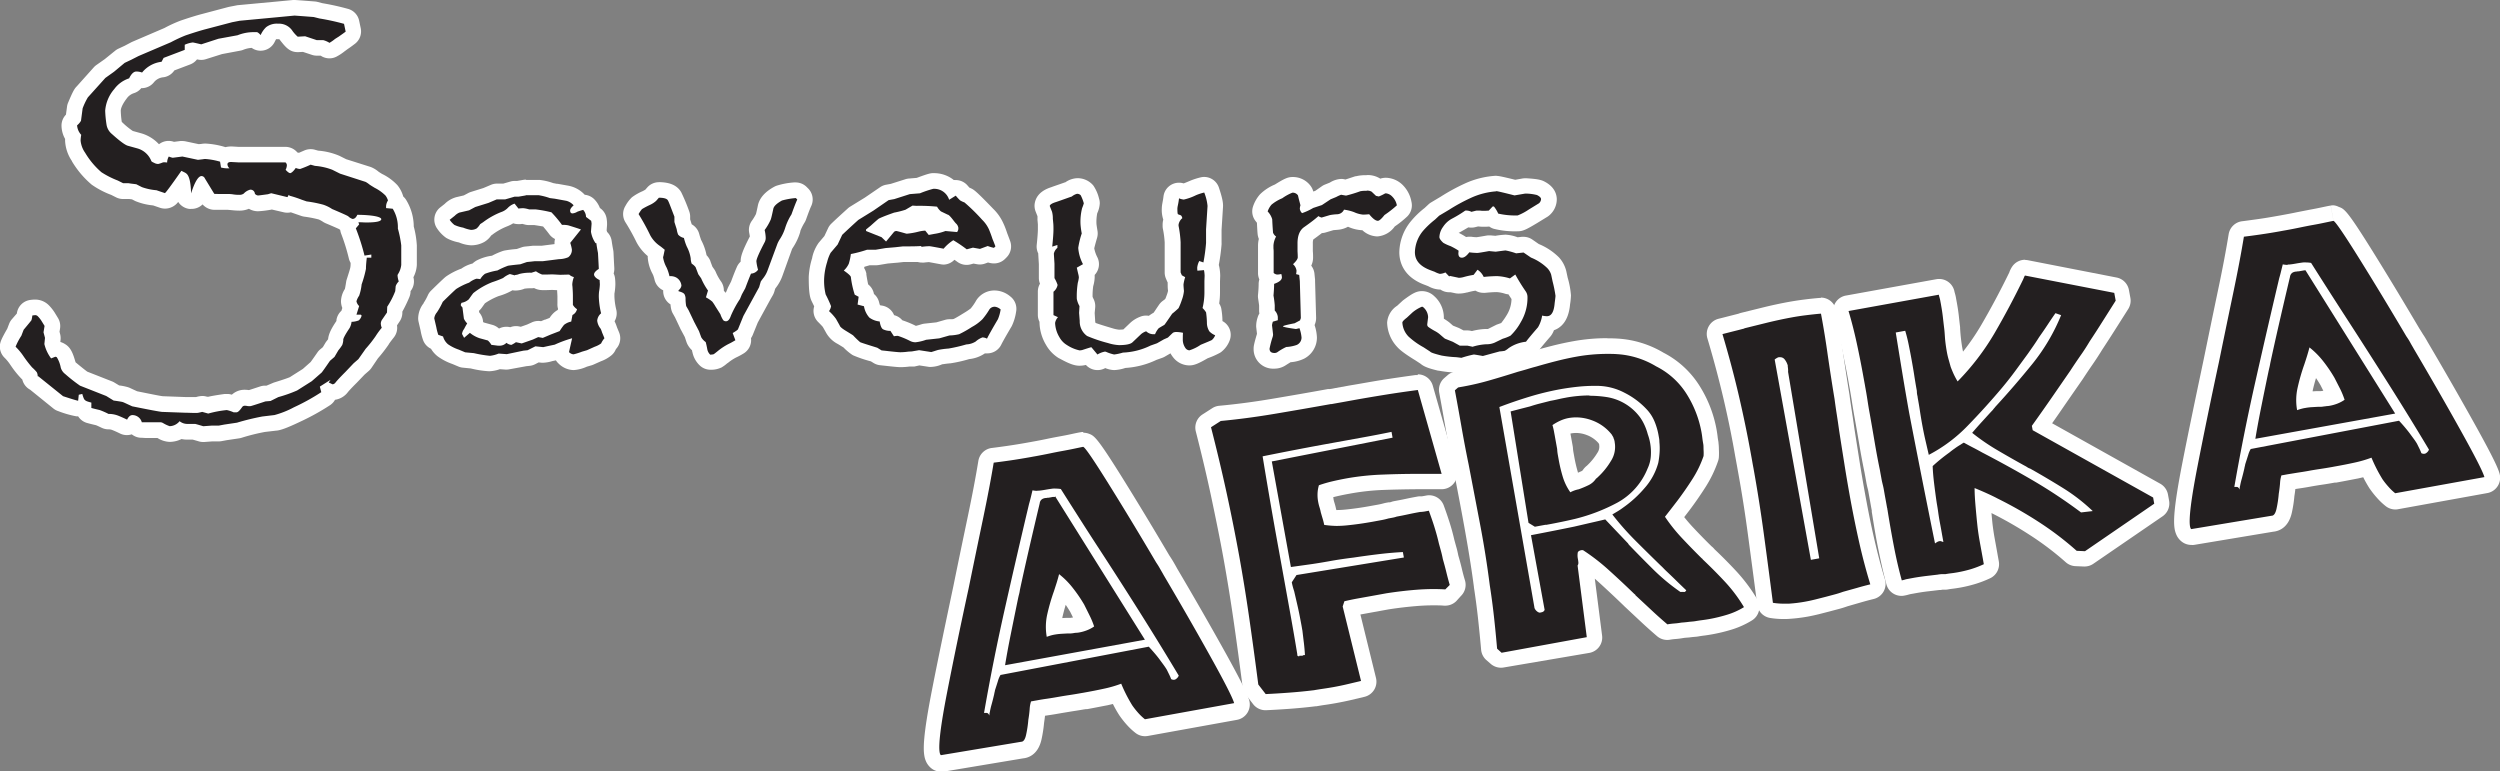
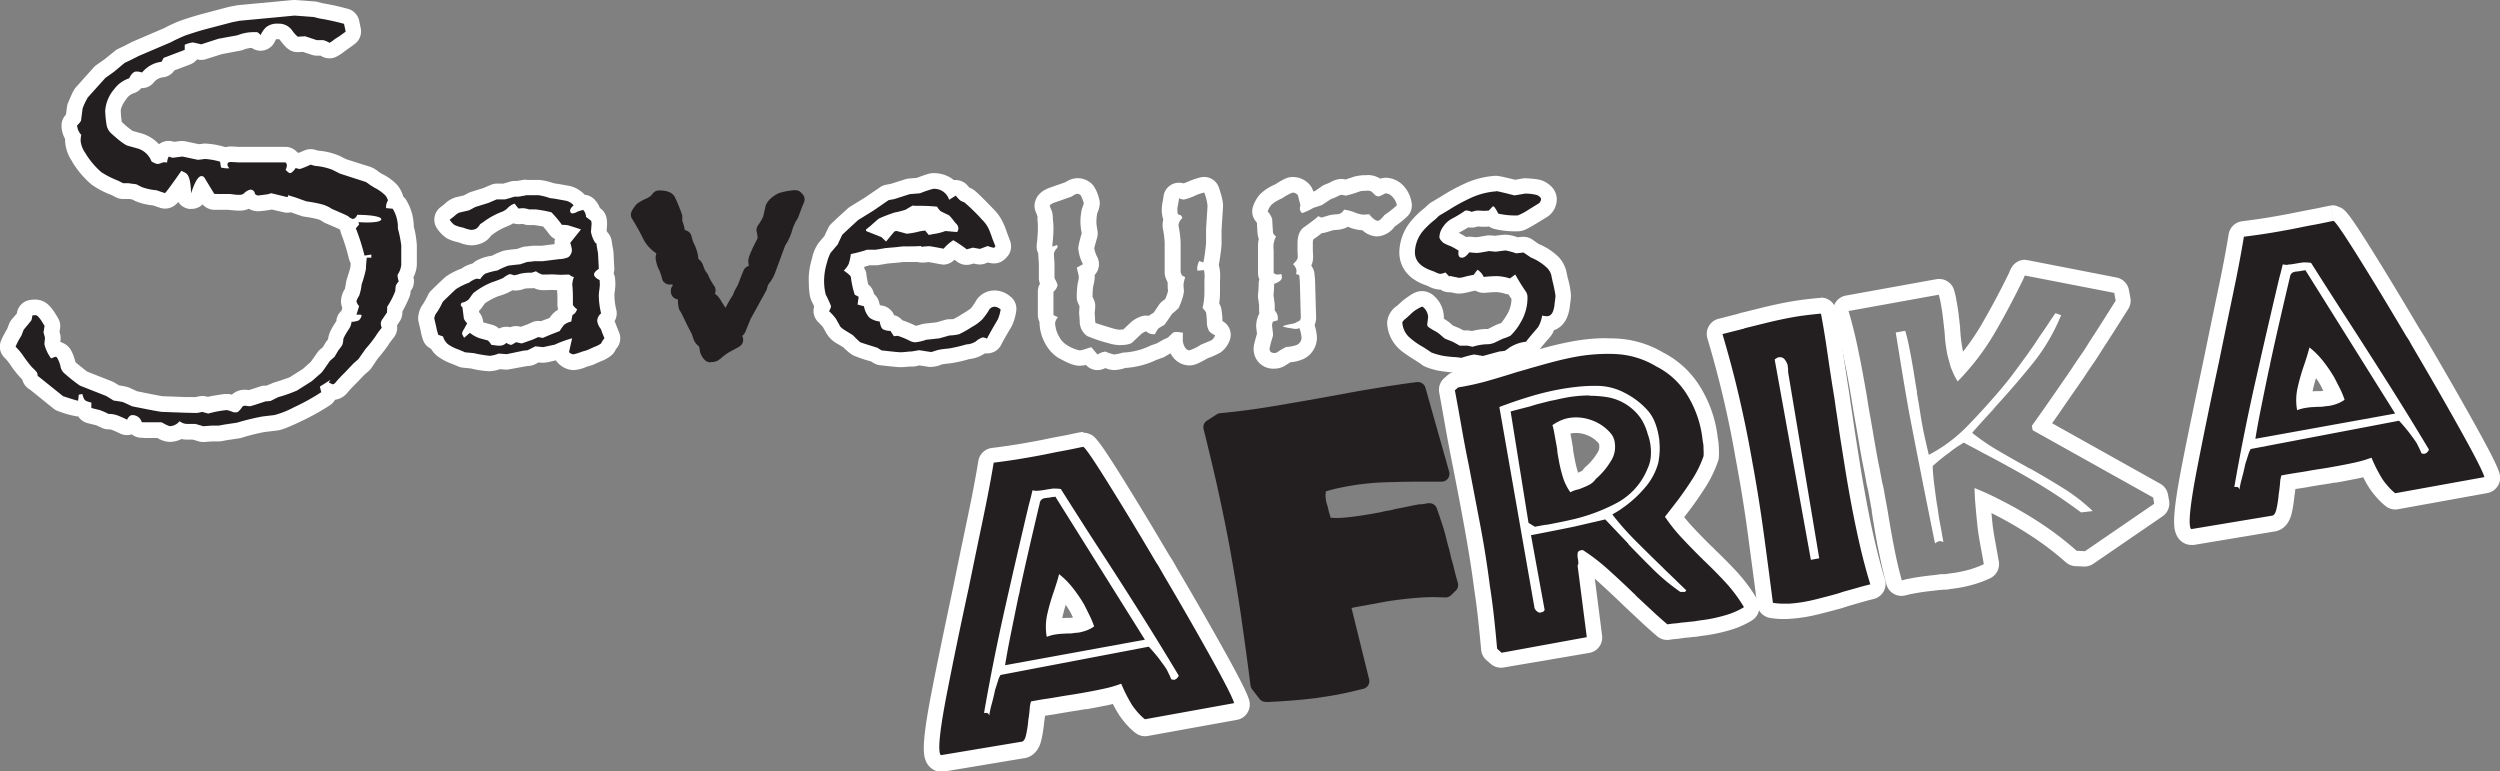
<svg xmlns="http://www.w3.org/2000/svg" viewBox="0 0 641.74 197.91">
  <rect x="0" y="0" width="641.74" height="197.91" fill="#808080" stroke="none" />
  <defs>
    <style>.cls-1{fill:#231f20;}.cls-2{fill:#fff;}</style>
  </defs>
  <title>Asset 1</title>
  <g id="Layer_2" data-name="Layer 2">
    <g id="Layer_1-2" data-name="Layer 1">
      <path class="cls-1" d="M52.18,111.42a1.88,1.88,0,0,1-.57-.09c-1.17-.34-1.63-.47-1.81-.51h-.45c-.28,0-.62,0-1,0H48.1a5.17,5.17,0,0,1-1.76-.3,5,5,0,0,1-2.8.88c-.58,0-1.07-.19-2.59-1l-3.43,0c-.31,0-.73,0-1.28-.06a2,2,0,0,1-1.71-1.25,2.69,2.69,0,0,0-.2-.39,2,2,0,0,1-1.08.86,1.93,1.93,0,0,1-.63.1,2,2,0,0,1-.89-.21c-.6-.3-1.31-.62-2.1-1a4.59,4.59,0,0,0-1.78-.32,2.1,2.1,0,0,1-.85-.19,16.57,16.57,0,0,0-2-.84c-.72-.16-1.46-.35-2.12-.53a2,2,0,0,1-1.47-1.84c-.14-.06-.27-.13-.4-.2a2,2,0,0,1-1,.26l-.22,0a26.7,26.7,0,0,1-4.27-1.25,2,2,0,0,1-.64-.34l-6.1-4.94a2,2,0,0,1-1.15-1.68,1.54,1.54,0,0,1,0-.19l-.74-.72A22.87,22.87,0,0,1,4.47,92.7a15,15,0,0,0-1.84-2.29A2,2,0,0,1,2,88.68c.06-.46.21-.93,1.65-3.4L4.2,83.9a2,2,0,0,1,.33-.57c1-1.19,1.47-1.76,1.68-2,0-.16.07-.38.11-.64A2,2,0,0,1,8,79a8.35,8.35,0,0,1,1-.07,2.93,2.93,0,0,1,2.1.85,9.79,9.79,0,0,1,1.16,1.42l.88,1.44A2,2,0,0,1,13.39,84l-.19,1.23.26,1a2.08,2.08,0,0,1,.06.7l-.12,1.2A11.17,11.17,0,0,0,14,89.57h.23a2.56,2.56,0,0,1,1.46.44c.85.49,1.22,1.53,1.89,3.8a1.18,1.18,0,0,0,.45.6c2.35,1.94,3.17,2.54,3.45,2.72L28,99.71a1.3,1.3,0,0,1,.31.16l1.55.94a15.38,15.38,0,0,1,2.15.38l.18.06c.18.07,1,.42,2.37,1.06,5.18,1,6.71,1.3,7.16,1.35l5.76.21c.71,0,1.61,0,2.68,0a3.47,3.47,0,0,0,.47,0l.11,0a4.73,4.73,0,0,1,1.17-.22,2.33,2.33,0,0,1,.53.07l1,.27a42.14,42.14,0,0,1,4.52-.8h.52a7.69,7.69,0,0,1,1.77.52c.07-.09.16-.2.26-.35a2.83,2.83,0,0,1,2.34-1.24,5.53,5.53,0,0,1,1.14.13h.13c.34-.1,1.21-.37,3.4-1.1a1.88,1.88,0,0,1,.47-.1l1-.07,1.68-.8.27-.11a39.15,39.15,0,0,0,4.4-1.5l3.57-2.27,2.3-2c.16-.21.63-.85,1.93-2.72a2.05,2.05,0,0,1,.37-.41l.89-.73.83-1.39a1.88,1.88,0,0,1,.16-.23c.45-.56.65-.84.74-1s0-.21.07-.41c0-.92.53-2,2-4.16h0a2.53,2.53,0,0,0,.22-.82,2,2,0,0,1,1.2-1.55,2,2,0,0,1,.08-.76L90,78.89a3.19,3.19,0,0,1-.48-1.59A4.58,4.58,0,0,1,90.4,75a14.34,14.34,0,0,0,.45-2.3,1.3,1.3,0,0,1,.08-.34,28.21,28.21,0,0,0,1-3.45c0-.62.07-1.26.13-1.92a2,2,0,0,1-.47-1,52.2,52.2,0,0,0-2.14-6.73,2,2,0,0,1,0-1.29,6.39,6.39,0,0,1-1.29-.84c-.1,0-.82-.4-3.73-1.64a1.59,1.59,0,0,1-.29-.15,7.69,7.69,0,0,0-1.66-.88,29.37,29.37,0,0,0-4-.79,2.34,2.34,0,0,1-.38-.09l-1.22-.43-2.16-.72a2,2,0,0,1-.89.2,2.3,2.3,0,0,1-.45,0l-3.6-.83-.33.1a1.94,1.94,0,0,1-.33.07,24.61,24.61,0,0,1-2.82.34,3.19,3.19,0,0,1-2.12-.93L64,51.22l-.11.09a3.69,3.69,0,0,1-2.47.8A17.38,17.38,0,0,1,59.7,52c-.59-.05-1-.09-1.13-.09h-.08l-2.59,0c-.73,0-2.3,0-2.74-1.28l-1.4-2.29c-.21.48-.46,1.14-.75,2a2,2,0,0,1-1.91,1.39l-.28,0a2,2,0,0,1-1.72-1.93,16.35,16.35,0,0,0-.25-2.72c-3.2,4.56-3.41,4.56-4.48,4.56a1.72,1.72,0,0,1-.64-.11l-2-.67a14.88,14.88,0,0,1-4.08-.93l-1.21-.62-1-.12-.56-.09H31.61a2,2,0,0,1-.89-.21l-1.33-.66a21.4,21.4,0,0,1-4.57-2.36,21.72,21.72,0,0,1-4.65-5.49,8.32,8.32,0,0,1-1.48-4.2,6.78,6.78,0,0,1,.07-1,5.34,5.34,0,0,1-1-3,2,2,0,0,1,.59-1.42l.45-.46.36-2.73a1.91,1.91,0,0,1,.14-.52c1.13-2.66,1.46-3.24,1.83-3.58l4.4-4.92a1.81,1.81,0,0,1,.33-.29l2.18-1.56,2.71-2.19a1.73,1.73,0,0,1,.41-.25l1.69-.8,1.79-.92.13-.06L43.06,9A38.4,38.4,0,0,1,47,7.2c2.28-.77,4-1.31,5.31-1.64l6.76-1.8.13,0,1.91-.37.2,0,9.7-.9L75.41,2h.19L78,2.16l2.72.22a2,2,0,0,1,.34.06l1.33.34a65.38,65.38,0,0,1,6.41,1.4A2,2,0,0,1,90.22,5.7l.43,2a2,2,0,0,1-.76,2c-1.08.81-1.53,1.12-1.76,1.27l-.94.69a10.48,10.48,0,0,1-1.74,1.14,1.86,1.86,0,0,1-.89.22,2.05,2.05,0,0,1-1-.25,6.91,6.91,0,0,0-.9-.44H81.33a2,2,0,0,1-.64-.11L78,11.32l-1.63.09c-1.14,0-1.7-.73-3.06-2.47a2.16,2.16,0,0,0-2-.87,2.64,2.64,0,0,0-1.74.39,4.58,4.58,0,0,0-.91,1.44A2,2,0,0,1,67.21,11a1.53,1.53,0,0,1-.3,0,2,2,0,0,1-1.47-.64l-.09-.11h-.19a9.06,9.06,0,0,0-3.43.65,2.64,2.64,0,0,1-.4.12l-4.79.87-4.27,1.39a1.91,1.91,0,0,1-.62.1,2.31,2.31,0,0,1-.46-.05c-1.07-.26-1.56-.36-1.78-.41h0a2,2,0,0,1-1.29,1.71l-4.75,1.8-.17.33a2,2,0,0,1-1.48,1.05,5.53,5.53,0,0,0-3.76,2,2,2,0,0,1-1.57.76,2.3,2.3,0,0,1-.63-.1,2.58,2.58,0,0,0-.46-.13A3.68,3.68,0,0,0,35,21a2,2,0,0,1-1.21,1,5.66,5.66,0,0,0-2.82,2.07A7.75,7.75,0,0,0,29,28.43a25,25,0,0,0,.35,3.42,2.09,2.09,0,0,0,.75,1.09c2.46,2.25,3.22,2.56,3.3,2.59l2.46.67.13,0A7.55,7.55,0,0,1,40.45,40l.07,0,.59-.22.19-.06a4.44,4.44,0,0,1,.34-.65,2,2,0,0,1,1.69-.93,1.93,1.93,0,0,1,.7.13l.43.15,2.11-.27h.25a2,2,0,0,1,.42,0l3.7.78,1-.12a5,5,0,0,1,.77-.07,19.15,19.15,0,0,1,4.31.76,1.79,1.79,0,0,1,.72.35,3.28,3.28,0,0,1,1.59-.36h.12l1.74.1H73.27a2,2,0,0,1,1.42.59,3.68,3.68,0,0,1,.67.92,2.1,2.1,0,0,1,.56-.08,2,2,0,0,1,.72.14l.21.07c.32-.13.93-.38,2.08-.89a2.05,2.05,0,0,1,.81-.16,1.88,1.88,0,0,1,.53.07l1,.28c3.25.41,4.36.83,5,1.15l1.8.92,6.42,2.07a5.57,5.57,0,0,1,1.55,1c.45.3.81.53,1.08.68a11.6,11.6,0,0,1,3.37,2.41,5.82,5.82,0,0,1,1,1.88,1.9,1.9,0,0,1,.11.94,2,2,0,0,1,1,.86,11.18,11.18,0,0,1,1.61,5.91A24.23,24.23,0,0,1,105,63v5a6.65,6.65,0,0,1-.9,3c0,.15.09.37.18.68a2,2,0,0,1-.41,1.89c-.17.19-.27.32-.34.41l-.07.93a2.4,2.4,0,0,1-.16.64,30.7,30.7,0,0,1-1.93,3.9l0,.88a1.94,1.94,0,0,1-.35,1.06l-1.2,1.76a1.65,1.65,0,0,0,.07.2,2,2,0,0,1-.28,2,18,18,0,0,0-1.4,1.89,1.4,1.4,0,0,1-.1.16,33.7,33.7,0,0,1-2.61,3.34l-1.73,2.55a2.11,2.11,0,0,1-.35.38l-1.14,1-2.06,2.16c-1.5,1.5-2.12,2.19-2.38,2.52a3,3,0,0,1-2.35,1.28,2,2,0,0,1-.86-.2l-.07,0a2,2,0,0,1-.87,1.9,56.27,56.27,0,0,1-7.26,4c-3.64,1.75-4.85,2.08-5.55,2.18l-3.09.37a58.71,58.71,0,0,0-6.19,1.51,1.55,1.55,0,0,1-.36.08l-3.23.48-1.36.25a1.5,1.5,0,0,1-.37,0H54.42l-2.1.15Z" />
      <path class="cls-2" d="M75.6,4l2.23.16,2.7.21L82,4.74a60.25,60.25,0,0,1,6.31,1.38l.42,2c-.84.64-1.41,1-1.69,1.22L86,10a10.37,10.37,0,0,1-1.43,1A5.57,5.57,0,0,0,83,10.31H81.33l-3-1-1.91.11a8.61,8.61,0,0,1-1.49-1.7,4.15,4.15,0,0,0-3.55-1.64,4.49,4.49,0,0,0-3.07.9A6.16,6.16,0,0,0,66.91,9c-.46-.5-.79-.75-1-.75h-.74a11.08,11.08,0,0,0-4.19.8l-4.92.9-4.4,1.43c-1.35-.32-2.07-.48-2.18-.48a6.92,6.92,0,0,0-2.06.59V12.8L42,14.86l-.53,1a7.55,7.55,0,0,0-5,2.76A4.39,4.39,0,0,0,35,18.36c-.67,0-1.29.59-1.85,1.75a7.64,7.64,0,0,0-3.82,2.76A9.58,9.58,0,0,0,27,28.43a29,29,0,0,0,.37,3.71,3.91,3.91,0,0,0,1.38,2.28q3,2.7,4.08,3l2.49.69a5.42,5.42,0,0,1,3.55,3.29,2,2,0,0,0,.64.37,2.13,2.13,0,0,0,1.11.32,6.52,6.52,0,0,0,1.12-.37,1.17,1.17,0,0,1,.42-.06,5.35,5.35,0,0,1,.74.06,3.19,3.19,0,0,1,.43-1.54,5.37,5.37,0,0,0,1,.32l2.49-.32,4,.85,1.33-.16a3,3,0,0,1,.53-.06,18.1,18.1,0,0,1,3.81.69L56.73,43a6.78,6.78,0,0,0,1.44.21l.74,0a1.6,1.6,0,0,1-.53-1c0-.42.32-.63.95-.63l1.8.1H73.27a1,1,0,0,1,.37.69,2.84,2.84,0,0,1-.32,1.22c.53.57.92.85,1.17.85s.83-.44,1.43-1.33a3.25,3.25,0,0,0,1.11.27,27.83,27.83,0,0,0,2.71-1.11l1.11.31a15.72,15.72,0,0,1,4.45,1l2,1,6.57,2.12a7.26,7.26,0,0,1,1,.69c.53.36,1,.62,1.27.8a10.93,10.93,0,0,1,2.81,2,4,4,0,0,1,.64,1.27,3.06,3.06,0,0,0-.48,1.38,5.22,5.22,0,0,0,0,.58l1.7.16a9.12,9.12,0,0,1,1.32,5.09A28.36,28.36,0,0,1,103,63v5a5.49,5.49,0,0,1-.85,2.39.64.64,0,0,0-.1.37,6.08,6.08,0,0,0,.31,1.48,3.2,3.2,0,0,0-.79,1.22l-.11,1.27a20.59,20.59,0,0,1-2.06,4l-.06,1.49-1.37,2-.11.26a2.65,2.65,0,0,0-.11.48A3,3,0,0,0,98,84.14a18.77,18.77,0,0,0-1.59,2.17,31.75,31.75,0,0,1-2.55,3.23L92,92.19l-1.22,1.06-2.12,2.23c-1.23,1.23-2.06,2.12-2.49,2.65a1.14,1.14,0,0,1-.79.53l-1-.48.48-.69-2.76,1.75.37,1.43a54.63,54.63,0,0,1-7,3.87,23.64,23.64,0,0,1-5,2l-3.12.37a62.66,62.66,0,0,0-6.52,1.59l-3.23.48-1.44.27H54.35l-2.17.16c-1.2-.36-1.89-.55-2.07-.59l-.76,0-1.1,0H48.1a3.18,3.18,0,0,1-2-.7,3.42,3.42,0,0,1-2.54,1.28,8.46,8.46,0,0,1-1.7-.8,1.51,1.51,0,0,0-.85-.21l-3.49,0c-.25,0-.62,0-1.12,0A2.5,2.5,0,0,0,34,106.55q-.8,0-1.38,1.17c-.64-.32-1.38-.65-2.23-1a6.75,6.75,0,0,0-2.54-.47,19.1,19.1,0,0,0-2.28-1c-.78-.18-1.48-.35-2.12-.53v-1.38c-1-.24-1.57-.47-1.64-.68-.18,0-.41-.55-.69-1.54l-.9.21-.16,1.54q-.48-.06-3.87-1.17L9.83,96.59l-.16,0a2.15,2.15,0,0,0-.24-1.06,11,11,0,0,0-1.19-1.22A32,32,0,0,1,6.07,91.5,15.31,15.31,0,0,0,4,89a16.32,16.32,0,0,1,1.48-2.81l.59-1.54c1.27-1.52,1.93-2.33,2-2.44A5.7,5.7,0,0,0,8.29,81,4.39,4.39,0,0,1,9,80.9a.93.93,0,0,1,.69.27,7.25,7.25,0,0,1,.9,1.11l.85,1.38-.27,1.64.38,1.43-.16,1.59A10.07,10.07,0,0,0,13.12,92l1.06-.42h.05a.66.66,0,0,1,.37.15,7.93,7.93,0,0,1,1,2.65A3.14,3.14,0,0,0,16.72,96a41.19,41.19,0,0,0,3.82,3l6.73,2.65,1.9,1.17c1.28.17,2,.3,2.28.37s1,.44,2.49,1.11c4.35.88,6.89,1.36,7.64,1.43l5.83.21c.7,0,1.62.06,2.75.06a3.35,3.35,0,0,0,1.06-.11l.69-.16,1.54.43a27.89,27.89,0,0,1,4.77-.9,9.38,9.38,0,0,1,1.75.58l.74,0c.35,0,.83-.44,1.43-1.32a.81.81,0,0,1,.69-.37,3.69,3.69,0,0,1,.79.1,4.31,4.31,0,0,0,.69,0c.11,0,1.38-.4,3.82-1.21l1.32-.11,2-1a35.16,35.16,0,0,0,4.82-1.7l3.76-2.38,2.55-2.23c.21-.25.92-1.24,2.12-3l1.16-1,1-1.7a10.91,10.91,0,0,0,1-1.38,4.63,4.63,0,0,0,.26-1.22c-.1-.31.43-1.34,1.59-3.07a4.16,4.16,0,0,0,.53-1.64,5.33,5.33,0,0,0,1.86-.37A2.37,2.37,0,0,0,92.83,81l-.21-.22H91.5l.69-2.22a2.29,2.29,0,0,1-.69-1.22,4.84,4.84,0,0,1,.69-1.43A12.69,12.69,0,0,0,92.83,73,28.23,28.23,0,0,0,93.94,69c0-.92.11-1.87.21-2.86h1.17v-.8l-1.75.27a55.13,55.13,0,0,0-2.23-7l.85-1L92,57.05c.88,0,1.54.06,2,.06,2.58,0,3.87-.29,3.87-.85s-2-1.08-6.15-1.12c-.32.71-.72,1.06-1.22,1.06a2.65,2.65,0,0,1-1.11-.68c-.25-.18-1.63-.8-4.13-1.86A9.6,9.6,0,0,0,83,52.55a31.39,31.39,0,0,0-4.29-.85l-1.22-.42a30.57,30.57,0,0,0-3-1h-.16v-.1l-.26-.16-.05.21c-.15.25-.23.37-.27.37l-4.13-1-.85.26c-1.52.21-2.37.32-2.55.32a1.32,1.32,0,0,1-.79-.43,1.12,1.12,0,0,0-1.22-1.06,3.47,3.47,0,0,0-1.64,1,1.8,1.8,0,0,1-1.17.32c-.35,0-.86,0-1.54-.11s-1.18-.1-1.32-.1c-2.37,0-3.55,0-3.55-.06l-2.39-3.92a1,1,0,0,0-.84-.63q-1.28,0-2.71,4.45-.1-4-1.11-5a2.22,2.22,0,0,0-.64-.42l-.74-.37q-4,5.72-4.24,5.72l-2.17-.74a14.51,14.51,0,0,1-3.71-.79c-1-.5-1.45-.75-1.49-.75l-1.32-.16-.64-.1H31.61l-1.38-.69a22.67,22.67,0,0,1-4.18-2.12,20.15,20.15,0,0,1-4.19-5,6.48,6.48,0,0,1-1.17-3.13,9.51,9.51,0,0,1,.16-1.48,3.92,3.92,0,0,1-1.06-2.44,4.1,4.1,0,0,0,1-1.17l.42-3.18A17.37,17.37,0,0,1,22.55,25l4.5-5,2.23-1.59L32,16.14l1.69-.8,1.86-.95,8.32-3.55a36.85,36.85,0,0,1,3.76-1.75c2.19-.74,3.91-1.27,5.14-1.59L59.6,5.7l1.9-.37,9.7-.91L75.6,4m0-4-.38,0-4.4.42-9.69.9a2.63,2.63,0,0,0-.39.06l-1.91.37-.26.06-6.78,1.8c-1.31.34-3.09.89-5.4,1.67a34.56,34.56,0,0,0-4.18,1.91L34,10.71l-.26.12L32,11.75l-1.63.76a3.92,3.92,0,0,0-.82.52l-2.66,2.15L24.73,16.7a4.1,4.1,0,0,0-.66.59l-4.35,4.86c-.7.68-1.15,1.64-2.23,4.19a3.75,3.75,0,0,0-.28,1l-.28,2.09a4,4,0,0,0-1.14,2.79,7.1,7.1,0,0,0,.92,3.44c0,.16,0,.33,0,.48a10.12,10.12,0,0,0,1.76,5.21l0,.06a23.68,23.68,0,0,0,5.08,6,22.21,22.21,0,0,0,5,2.62l1.27.64a4.13,4.13,0,0,0,1.79.42h1.1l.31,0,.18,0,.67.08.78.4.2.09a15.85,15.85,0,0,0,4.45,1.07l1.78.61a4.05,4.05,0,0,0,1.29.21,4.23,4.23,0,0,0,3.37-1.72,4,4,0,0,0,2.8,1.79,3.64,3.64,0,0,0,.57,0A4,4,0,0,0,52,52.47a4.12,4.12,0,0,0,3.06,1.39l.79,0,2.65,0,1,.09a19,19,0,0,0,1.91.12,6.13,6.13,0,0,0,2.48-.48,4.64,4.64,0,0,0,2.34.64,24.94,24.94,0,0,0,3.1-.36,3.12,3.12,0,0,0,.44-.09l3.09.72a3.94,3.94,0,0,0,.9.1,3.82,3.82,0,0,0,.9-.1l1.5.52,1.21.42a5.23,5.23,0,0,0,.76.18,28.76,28.76,0,0,1,3.71.72,8.2,8.2,0,0,1,1.18.67,6.36,6.36,0,0,0,.58.3c2.26.95,3.14,1.35,3.47,1.51l.26.2a4.51,4.51,0,0,0,.21.88,50.05,50.05,0,0,1,2,6.41A4.08,4.08,0,0,0,90,67.48c0,.39,0,.78-.07,1.16s-.26,1-.92,3.07a3.2,3.2,0,0,0-.16.68c-.15,1-.27,1.57-.32,1.79a6.13,6.13,0,0,0-1,3.12,4.87,4.87,0,0,0,.34,1.75l-.16.51-.06.21a4,4,0,0,0-1.29,2.39c0,.1,0,.18,0,.23-1.16,1.73-2,3.2-2.14,4.69l-.38.49a4.73,4.73,0,0,0-.32.46l-.65,1.09-.61.51a3.66,3.66,0,0,0-.76.81c-1.06,1.53-1.54,2.2-1.76,2.49l-2,1.77-3.34,2.12c-.25.11-1.17.48-4,1.35a4.87,4.87,0,0,0-.53.21L68.4,99l-.59,0a3.91,3.91,0,0,0-1,.19l-2.9.95a7.57,7.57,0,0,0-1.13-.09,4.8,4.8,0,0,0-3.26,1.26,5.41,5.41,0,0,0-.86-.17l-.49,0a4.93,4.93,0,0,0-.55,0c-2.07.29-3.36.52-4.22.72L53,101.8a3.77,3.77,0,0,0-1.06-.15,6.14,6.14,0,0,0-1.6.27h-.15c-1,0-1.9,0-2.56,0h-.05l-5.68-.21c-.37,0-1.75-.27-6.69-1.27-1.93-.87-2.12-1-2.25-1a2.29,2.29,0,0,0-.37-.12,13.71,13.71,0,0,0-2-.38l-1.21-.73a3.59,3.59,0,0,0-.62-.31l-6.36-2.5c-.3-.22-1.11-.83-3-2.4-.61-2.09-1.16-3.77-2.7-4.67a4.57,4.57,0,0,0-1.21-.55l.06-.6a4.11,4.11,0,0,0-.11-1.4l-.16-.62.13-.81a4,4,0,0,0-.54-2.74L14,80.18l-.08-.12a11.51,11.51,0,0,0-1.4-1.72A4.94,4.94,0,0,0,9,76.9,9.05,9.05,0,0,0,7.74,77a4,4,0,0,0-3.4,3.37l0,.09L3,82a4.17,4.17,0,0,0-.67,1.15l-.47,1.23C.43,86.87.16,87.56,0,88.4a4,4,0,0,0,1.21,3.47,11.27,11.27,0,0,1,1.51,1.88l.11.15a24.35,24.35,0,0,0,2.71,3.35l.19.18a4,4,0,0,0,2,2.6l5.95,4.81a3.78,3.78,0,0,0,1.26.69,25.75,25.75,0,0,0,4.67,1.34,3.4,3.4,0,0,0,.45,0h0a4,4,0,0,0,2.31,1.71c.65.18,1.38.36,2.16.54.1,0,.53.2,1.61.71a4,4,0,0,0,1.7.38,2.53,2.53,0,0,1,1,.18c.73.3,1.39.6,1.95.88a4,4,0,0,0,1.79.42,4.13,4.13,0,0,0,1.25-.2,4,4,0,0,0,2.23.88c.61,0,1,.06,1.4.06h.06l2.9,0a6.35,6.35,0,0,0,3.08,1,6.94,6.94,0,0,0,3.09-.73,7.19,7.19,0,0,0,1.47.15h.32c.36,0,.67,0,.93,0h.15c.25.06.7.19,1.55.44a3.86,3.86,0,0,0,1.13.17h.29l2-.15h1.7a4.4,4.4,0,0,0,.73-.07l1.36-.25,3.16-.47a3.59,3.59,0,0,0,.72-.17A51.15,51.15,0,0,1,68,110.88l3-.35.09,0c.89-.12,2.26-.5,6.14-2.36A59.67,59.67,0,0,0,84.73,104,4,4,0,0,0,86,102.62a5,5,0,0,0,3.33-2c.16-.19.67-.8,2.2-2.32l.07-.07,2-2.09,1.08-.94a4.13,4.13,0,0,0,.68-.77L97,92a37.62,37.62,0,0,0,2.68-3.44,2.63,2.63,0,0,0,.2-.33s.24-.38,1.2-1.59a4,4,0,0,0,.83-3.12l.67-1a4,4,0,0,0,.7-2.11V80a38.79,38.79,0,0,0,1.78-3.68,4.31,4.31,0,0,0,.32-1.27l0-.31a4,4,0,0,0,.74-3.57A7.74,7.74,0,0,0,107,68V63a24.17,24.17,0,0,0-.79-4.86,13.21,13.21,0,0,0-1.88-6.7,4,4,0,0,0-.82-1,4.42,4.42,0,0,0-.15-.48A7.85,7.85,0,0,0,102,47.52a13.4,13.4,0,0,0-3.88-2.85c-.15-.08-.42-.24-.94-.59a7.27,7.27,0,0,0-2-1.21l-6.31-2L87.13,40a17.14,17.14,0,0,0-5.46-1.33l-.86-.24a3.88,3.88,0,0,0-1.07-.14,4.07,4.07,0,0,0-1.61.33l-1.38.6-.38-.06c-.09-.09-.17-.19-.27-.28a4,4,0,0,0-2.83-1.18h-12l-1.68-.1h-.24a6.18,6.18,0,0,0-1.47.17l-.35-.1a20.91,20.91,0,0,0-4.8-.82,6.11,6.11,0,0,0-1.08.1L51,37l-3.38-.72a4.58,4.58,0,0,0-.83-.08,4.19,4.19,0,0,0-.5,0l-1.63.21a4.06,4.06,0,0,0-1.36-.24,4,4,0,0,0-2.49.86,10,10,0,0,0-4.19-2.7l-.26-.08-2.27-.63a19.47,19.47,0,0,1-2.68-2.19l-.15-.14A22.69,22.69,0,0,1,31,28.43c0-.34.15-1.34,1.52-3.14a3.62,3.62,0,0,1,1.81-1.36,3.92,3.92,0,0,0,1.93-1.3h.12a4,4,0,0,0,3.14-1.52A3.51,3.51,0,0,1,42,19.83a4,4,0,0,0,2.75-1.75l4.07-1.54a4,4,0,0,0,1.73-1.27l.18,0a4.06,4.06,0,0,0,.92.11,4,4,0,0,0,1.23-.2L57,13.88,61.69,13a3.75,3.75,0,0,0,.79-.23,6.89,6.89,0,0,1,2.13-.48,3.91,3.91,0,0,0,2.9.68,4,4,0,0,0,3-2.22c.16-.32.28-.54.36-.68l.49,0a1.59,1.59,0,0,1,.34,0l.06.07c1.47,1.88,2.52,3.24,4.64,3.24h.22l1.14-.06,2.3.76a3.93,3.93,0,0,0,1.27.21h.93c.1,0,.23.11.38.2a4.09,4.09,0,0,0,1.92.49,3.9,3.9,0,0,0,1.79-.43,12.65,12.65,0,0,0,2.07-1.35l.84-.62c.29-.19.79-.53,1.83-1.32a4,4,0,0,0,1.51-4l-.42-2a4,4,0,0,0-2.91-3A64.84,64.84,0,0,0,82.76.82L81.54.5a4.1,4.1,0,0,0-.7-.12L78.14.17C75.8,0,75.8,0,75.6,0Z" />
      <path class="cls-1" d="M125.74,93.34a25.88,25.88,0,0,1-4.43-.71l-2.12-.2a2.24,2.24,0,0,1-.58-.14L117,91.6A12.2,12.2,0,0,1,113.77,90a5.12,5.12,0,0,1-1.58-2l-.36-.12a2,2,0,0,1-1.2-1.15,13,13,0,0,1-.58-2.27l-.51-2.21a1.52,1.52,0,0,1-.06-.42,4.45,4.45,0,0,1,1-2.77,14.82,14.82,0,0,0,1.32-2.41,1.93,1.93,0,0,1,.41-.57c1.76-1.73,2.92-2.83,3.52-3.36l.08-.07a15.74,15.74,0,0,1,3.65-1.85,5.41,5.41,0,0,1,2.78-1.18h.08a5.25,5.25,0,0,1,1.08-1c.39-.24.93-.49,3.59-1.06a20.86,20.86,0,0,1,2.78-1.23l.15,0c.3-.06.9-.16,3.18-.38l1.48-.51a2.16,2.16,0,0,1,.44-.1l2-.21h2.16l4.06-.51a10.27,10.27,0,0,0,1.5-.21.54.54,0,0,0,0-.19c0-.14-.12-.48-.34-1.24a2,2,0,0,1,.35-1.82l1-1.18-.47-.15c-.1,0-.38,0-1,0a2,2,0,0,1-1.58-.77c-1.26-1.61-1.87-2.34-2.17-2.67-.4-.09-1.28-.25-3.14-.53h-1.54a2.41,2.41,0,0,1-.53-.07,7.62,7.62,0,0,0-1.07-.25,8.36,8.36,0,0,0-.89.09h-.27a2,2,0,0,1-1.45-.63,6.22,6.22,0,0,1-2.29,1.4,17.57,17.57,0,0,0-4,2.3l-.16.11-.41.27a4.12,4.12,0,0,1-1.35,1.39,4.9,4.9,0,0,1-2.45.62,7.89,7.89,0,0,1-2.53-.66,9.45,9.45,0,0,1-2.72-.91,7.46,7.46,0,0,1-1.77-1.84,2,2,0,0,1,.4-2.77c.56-.43,1-.74,1.18-.94a4.62,4.62,0,0,1,2.1-1.28l2.2-.52,1.36-.72a2.17,2.17,0,0,1,.35-.15l3.29-1,2-.86a2,2,0,0,1,.78-.16h1.89l2.12-.61a2.23,2.23,0,0,1,.45-.08l.89,0,1.74-.3a1.84,1.84,0,0,1,.33,0h.05c1.71,0,2.79,0,3.24,0h.14a14,14,0,0,1,3.16.77l1.19.16,2.84.51a5.47,5.47,0,0,1,3,1.7,1.92,1.92,0,0,1,.47.7h0a2,2,0,0,1,2,.51,4.44,4.44,0,0,1,1.17,2.08l.65.47a2,2,0,0,1,.8,1.27,6.55,6.55,0,0,1,.14,1.09.86.86,0,0,1,0,.16l-.13,1.73a9.75,9.75,0,0,0,.46,1.42,2,2,0,0,1,.88,1.41c.1.74.24,1.56.41,2.43l0,.28.21,4.07a2,2,0,0,1-.5,1.44,2,2,0,0,1,.71,1.38q.06.78.06,1.32a14.75,14.75,0,0,1-.23,2.09c0,.31,0,.62,0,.93a18.36,18.36,0,0,0,.54,3.91,2,2,0,0,1-.54,1.85,1.55,1.55,0,0,0-.37.5,6.54,6.54,0,0,0,.53.9,1.91,1.91,0,0,1,.16.27,8.74,8.74,0,0,1,.46,1.19c.11.27.3.73.56,1.39a2,2,0,0,1-.33,2,3,3,0,0,0-.52.8,2,2,0,0,1-.53.74,7.9,7.9,0,0,1-2.23,1.2l-1.93.87a2,2,0,0,1-.26.09l-1.22.36c-2.14.75-2.4.78-2.78.78a3.7,3.7,0,0,1-2.52-1.11,2,2,0,0,1-.6-1.91v0l-.92.39a1.63,1.63,0,0,1-.39.13l-1.54.32a8,8,0,0,1-1.83.36h-.22L137.89,91l-1.43.73a1.82,1.82,0,0,1-.72.21l-1,.1-4.19.88a2.71,2.71,0,0,1-.41,0h-.14l-1.82-.13A8.25,8.25,0,0,1,125.74,93.34Zm2.36-6.69.26,0a2.19,2.19,0,0,0,.3-.23,2,2,0,0,1,2.42-.17l.25-.17a2,2,0,0,1,1.51-.27l.93.2,2.24-.79,1.29-.6a2,2,0,0,1,.84-.18,2.19,2.19,0,0,1,.36,0l.58.1,1.47-.61,1.79-.69a8.52,8.52,0,0,1,1-1.37,4.56,4.56,0,0,1,1.52-1l.1-.54a2,2,0,0,1,.49-1c-.06-.1-.12-.19-.17-.29a2,2,0,0,1-.24-1.08c0-.55,0-1,0-1.21V76c0-.83-.07-1.59-.1-2.23a5.56,5.56,0,0,1-.06-.79c0-.15,0-.31,0-.47l-1.09,0-2.09-.11-1.51.05H139.2a3.53,3.53,0,0,1-1.84-.66l-.31.09a1.76,1.76,0,0,1-.6.1,10.23,10.23,0,0,0-2.46.2,4.56,4.56,0,0,1-1.73.38,3.73,3.73,0,0,1-1.12-.21l-.75.48a14.22,14.22,0,0,1-3.17,1.29,17.28,17.28,0,0,0-4.2,2.37c0,.06-.29.38-.94,1.32a3.26,3.26,0,0,1-1.26,1l.29,2.18c.07.1.2.26.41.51a2,2,0,0,1,.33,2.11h0a7.66,7.66,0,0,0,1.73,1l.13,0,2.22.61a2.23,2.23,0,0,1,.49.24,4.34,4.34,0,0,1,.92.91Z" />
      <path class="cls-2" d="M135,50.11c1.74,0,2.83,0,3.29,0a16.4,16.4,0,0,1,2.86.74l1.27.16,2.92.53a3.69,3.69,0,0,1,1.91,1.17q-.9.8-.9,1.32,0,.75.63.75a2.86,2.86,0,0,0,1.22-.43,13.63,13.63,0,0,1,1.49-.47,2.69,2.69,0,0,1,.74,1.8l1.32,1a6.4,6.4,0,0,1,.11.74l-.16,2.07a7.16,7.16,0,0,0,1.17,2.92h.21c.1.77.24,1.62.42,2.54q.17,3.08.21,4.08c-.81.5-1.22,1-1.22,1.43s.48,1,1.44,1.43c0,.46.05.85.05,1.17a15.21,15.21,0,0,1-.21,1.85,11.46,11.46,0,0,0-.06,1.17,20.56,20.56,0,0,0,.59,4.35,2.73,2.73,0,0,0-1,1.9,4,4,0,0,0,.9,2.07,8.84,8.84,0,0,1,.37,1c.11.24.3.72.59,1.43a5.31,5.31,0,0,0-.85,1.32,6,6,0,0,1-1.64.85l-2,.9-1.27.37a17.12,17.12,0,0,1-2.17.69,1.81,1.81,0,0,1-1.17-.58l.8-3.55a29.82,29.82,0,0,0-4.46,1.64l-1.53.32-1.43.32-2-.21-2,1-1.06.11-4.29.9L128,90.76a8.37,8.37,0,0,1-2.23.58,32,32,0,0,1-4.13-.69l-2.23-.21-1.64-.69A10.93,10.93,0,0,1,115,88.37a4,4,0,0,1-1.27-2l-1.22-.42A12.67,12.67,0,0,1,112,84l-.53-2.28v0a2.89,2.89,0,0,1,.69-1.54,18.61,18.61,0,0,0,1.49-2.7c1.73-1.7,2.88-2.79,3.44-3.29a17,17,0,0,1,3.34-1.64,5.78,5.78,0,0,1,1.85-1,5.83,5.83,0,0,1,1,.11,4.52,4.52,0,0,1,1.22-1.38,16.61,16.61,0,0,1,3.18-.85,22,22,0,0,1,2.7-1.21c.32-.07,1.38-.2,3.18-.38l1.7-.58,1-.1,1-.11h2.07l4.18-.53a6.27,6.27,0,0,0,2.34-.48,2.34,2.34,0,0,0,.95-2,10.58,10.58,0,0,0-.42-1.7l2.75-3.44s-1.09-.39-3.28-1.06a6.43,6.43,0,0,0-1.59-.11,30,30,0,0,0-2.71-3.23,31.83,31.83,0,0,0-4-.74h-1.7a7.14,7.14,0,0,0-1.54-.32,9.89,9.89,0,0,0-1.22.1l-1-1.27a4.28,4.28,0,0,0-1.81,1.17,4.27,4.27,0,0,1-1.64,1A19.4,19.4,0,0,0,124,57.05l-.74.48a4.65,4.65,0,0,1-.9,1.11,2.85,2.85,0,0,1-1.48.37,9.86,9.86,0,0,1-2-.58,9.29,9.29,0,0,1-2.23-.69,5.8,5.8,0,0,1-1.22-1.32c.6-.46,1-.8,1.27-1a3.78,3.78,0,0,1,1.22-.85l2.49-.58,1.59-.85,3.4-1.06,2.11-.9h2.18l2.38-.69,1,0,1.85-.32m-2.75,20.51c-.07,0-.48-.11-1.22-.32h-.11a6.31,6.31,0,0,0-1.69,1,26.09,26.09,0,0,1-2.76,1.06,19,19,0,0,0-4.87,2.8c-.11.11-.5.64-1.17,1.6a3.61,3.61,0,0,1-1.85.9,1.21,1.21,0,0,0-.22.58c0,.11.14.32.43.63l.37,2.87a4.22,4.22,0,0,0,.85,1.22c-.29.46-.55.93-.8,1.43a2.6,2.6,0,0,0-.53,1.27l.53,1,1.49-1.28a7.81,7.81,0,0,0,2.49,1.38l2.12.58a4.61,4.61,0,0,1,.9,1.12l1.64.21a4.83,4.83,0,0,0,.69,0A2.39,2.39,0,0,0,130,88a2.35,2.35,0,0,0,1.27.53,7,7,0,0,0,1.17-.69l1.48.32,2.86-1,1.38-.63,1.17.21,2-.85,2.33-.9a15.17,15.17,0,0,1,1.12-1.59,4.24,4.24,0,0,1,1.85-.85l.32-1.69a2.25,2.25,0,0,0,1.17-1.49,3.33,3.33,0,0,1-1.06-1.11c0-.6,0-1,0-1.33V76c0-1-.07-1.77-.11-2.44a4.26,4.26,0,0,1-.05-.58,6.25,6.25,0,0,1,.42-1.86,2.7,2.7,0,0,1-1.22-.64l-2.27.06-2.07-.11-1.59.05h-1a7,7,0,0,1-1.59-.84l-1.16.37a10.91,10.91,0,0,0-3.13.32,3,3,0,0,1-1.06.26M135,46.11a3.79,3.79,0,0,0-.67.06l-1.62.28-.78,0a3.53,3.53,0,0,0-.9.15l-1.84.53h-1.61a4,4,0,0,0-1.56.32l-1.94.82-3.2,1a4.19,4.19,0,0,0-.69.29l-1.13.6-1.92.45a6.75,6.75,0,0,0-3,1.74l-1.08.85a4,4,0,0,0-.79,5.55,9.12,9.12,0,0,0,2.22,2.28l.09.06a10.62,10.62,0,0,0,3.22,1.14,9.12,9.12,0,0,0,3.1.74,6.89,6.89,0,0,0,3.43-.87,5.6,5.6,0,0,0,1.76-1.66l.1-.06a2.43,2.43,0,0,0,.32-.24,16,16,0,0,1,3.57-2,9.51,9.51,0,0,0,1.66-.82,4,4,0,0,0,1.29.21,4.58,4.58,0,0,0,.53,0l.52-.06.66.17a4.09,4.09,0,0,0,1.05.14h1.39c1.06.16,1.76.28,2.23.36.33.41.86,1,1.66,2.08a4,4,0,0,0,1.4,1.13,3.84,3.84,0,0,0-.12,1.31l-3.31.42h-1.82l-.44,0-1,.11-1,.1a3.87,3.87,0,0,0-.88.2l-1.26.43a30.94,30.94,0,0,0-3.18.4l-.31.08a19.25,19.25,0,0,0-2.86,1.24,11.94,11.94,0,0,0-4,1.26,6.58,6.58,0,0,0-1,.75,8.58,8.58,0,0,0-2.85,1.3,17.39,17.39,0,0,0-4,2.07l-.16.13c-.64.56-1.82,1.68-3.61,3.44a3.9,3.9,0,0,0-.82,1.15,13.39,13.39,0,0,1-1.09,2,.35.35,0,0,0,0,.08,6.45,6.45,0,0,0-1.42,4,4.5,4.5,0,0,0,.11.81l.51,2.2a14.82,14.82,0,0,0,.68,2.57,4,4,0,0,0,2,2.13,6.84,6.84,0,0,0,1.79,2,14.38,14.38,0,0,0,3.68,1.9l1.57.66a3.72,3.72,0,0,0,1.17.29l2,.2a24.73,24.73,0,0,0,4.72.72,9.11,9.11,0,0,0,2.74-.53l1.43.1h.28a3.75,3.75,0,0,0,.82-.09L135.1,94l.84-.09a3.94,3.94,0,0,0,1.43-.42l.9-.46.77.08a3,3,0,0,0,.43,0,9.14,9.14,0,0,0,2.28-.41l.95-.2a4.17,4.17,0,0,0,.69.83A5.65,5.65,0,0,0,147.26,95a9.77,9.77,0,0,0,3.39-.88l1.17-.34a3.24,3.24,0,0,0,.52-.19l1.93-.86A9.08,9.08,0,0,0,157,91.17a3.88,3.88,0,0,0,1.06-1.47h0a2.55,2.55,0,0,1,.21-.28,4,4,0,0,0,.66-4.07L158.37,84a11.78,11.78,0,0,0-.53-1.37l-.09-.16a4,4,0,0,0,.46-2.91,16.63,16.63,0,0,1-.49-3.47c0-.23,0-.47,0-.69a16.22,16.22,0,0,0,.24-2.33c0-.41,0-.89-.07-1.47a3.73,3.73,0,0,0-.37-1.4,4.19,4.19,0,0,0,.17-1.37q-.06-1-.21-4.08a5.17,5.17,0,0,0-.07-.55c-.16-.84-.29-1.62-.39-2.32a4,4,0,0,0-1.17-2.33l-.13-.42.11-1.39c0-.1,0-.2,0-.31A8.33,8.33,0,0,0,155.7,56a4,4,0,0,0-1.6-2.53l-.11-.09a6.67,6.67,0,0,0-1.46-2.25A4,4,0,0,0,150.1,50l-.08-.09a7.59,7.59,0,0,0-4.08-2.23l-2.8-.5-.21,0L142,47a15.29,15.29,0,0,0-3.44-.81h-.29l-3.2,0Zm-.42,28a11.05,11.05,0,0,1,1.86-.11,3.49,3.49,0,0,0,.65-.06,4.64,4.64,0,0,0,2.1.53h1.14l1.42-.05,1.27.07c0,.47.05,1,.07,1.57v.77c0,.12,0,.41,0,1.1a4,4,0,0,0,.16,1.37l-.09.27a5.66,5.66,0,0,0-1.18.9,7.77,7.77,0,0,0-.91,1.14l-1.15.45-.11,0-.92.39a4.17,4.17,0,0,0-.71-.06,3.87,3.87,0,0,0-1.67.37l-1.21.55-1.62.57-.38-.08a4,4,0,0,0-2.33.2,3.89,3.89,0,0,0-1-.12,4.1,4.1,0,0,0-1.87.46,5.57,5.57,0,0,0-.56-.43,4.25,4.25,0,0,0-1-.48l-2.32-.64h0l-.21-.12a4,4,0,0,0-1-2.47h0l-.06-.41a5,5,0,0,0,.77-.87c.4-.56.63-.89.76-1.06A16.91,16.91,0,0,1,128,76a15.14,15.14,0,0,0,3.55-1.49,3.81,3.81,0,0,0,.75.07,6.37,6.37,0,0,0,2.33-.47Z" />
      <path class="cls-1" d="M182.34,93a2,2,0,0,1-1.34-.51,4.56,4.56,0,0,1-1.34-2.33l0-.12c-.07-.42-.15-.79-.22-1.12a4,4,0,0,1-1.29-1.53l-.06-.15-.48-1.44-1.14-2.19-1.44-3-.59-1a1.46,1.46,0,0,1-.16-.36,8.25,8.25,0,0,1-.26-2.37l-.29-.09a2,2,0,0,1-1.52-1.94v-.26a2,2,0,0,1,.55-1.38,1.37,1.37,0,0,0-.21-.18,3.89,3.89,0,0,0-.67,0,2,2,0,0,1-1.94-1.5,8.89,8.89,0,0,0-.56-1.77l0-.11a8.66,8.66,0,0,1-1.09-3.45,2.79,2.79,0,0,1,.16-.89c0-.09,0-.18,0-.28l-.17-.13a9.75,9.75,0,0,1-3.07-3.39,55,55,0,0,0-2.94-5.31,2,2,0,0,1,0-2.18,7.31,7.31,0,0,1,1.27-1.74,13.15,13.15,0,0,1,2.4-1.33,8,8,0,0,0,1.09-.64l.62-.73a2,2,0,0,1,1.51-.69h.06c1.44,0,3,.24,3.86,1.43a1.74,1.74,0,0,1,.11.18A44.52,44.52,0,0,1,175,54.9a1.75,1.75,0,0,1,.14.64l0,1.12.51,1.59c0,.07,0,.13,0,.2.06.25.1.45.13.59l.38.13a2,2,0,0,1,1.32,1.38,12.65,12.65,0,0,0,.57,1.8l.06.12a11,11,0,0,1,1.14,3.7v.1a1.21,1.21,0,0,0,0,.19,3.24,3.24,0,0,1,1.11,1.34l.62,1.61.6.86a2.17,2.17,0,0,1,.19.33,14.43,14.43,0,0,0,1.53,2.75,2,2,0,0,1,.3,1.77l-.08.29a5.53,5.53,0,0,1,.7.58,8.28,8.28,0,0,1,1.09,1.6l.93,1.43c.43-.85,1-1.92,1.88-3.27l.41-1a2,2,0,0,1,.1-.21l.78-1.41c.63-1.68,1.11-2.9,1.47-3.72a2,2,0,0,1,1.36-1.15,6.24,6.24,0,0,1-.15-1.18c0-.7.18-1.68,2.37-5.9a1.7,1.7,0,0,0,0-.3,8.59,8.59,0,0,0-.23-1.45,2,2,0,0,1,.32-1.55,12.36,12.36,0,0,0,1.36-2.3c0-.14.2-.72.55-2.42s2-2.8,3.22-3.47l.26-.12a17.73,17.73,0,0,1,4-.75h.23a2,2,0,0,1,1.42.58l.37.38a2,2,0,0,1,.39,2.26c-.2.43-.6,1.41-1.41,3.64a2,2,0,0,1-.15.33,12.45,12.45,0,0,0-1.37,2.85A13.47,13.47,0,0,1,202,62.29a7.07,7.07,0,0,0-.52.92L199,69.94a8.86,8.86,0,0,1-1.31,2.45l-.53.73-.34,1.14a2,2,0,0,1-.17.4s-3.48,6.35-4,7.26l-1.33,3.29a2.62,2.62,0,0,1-.79,1l.12.34a2,2,0,0,1-.86,2.41c-1,.61-1.46.83-1.7.94a13.45,13.45,0,0,0-2.63,1.73,8.44,8.44,0,0,1-1.34,1,4.09,4.09,0,0,1-1.61.32Z" />
-       <path class="cls-2" d="M169.09,50.75c1.28,0,2,.23,2.28.58s.76,1.75,1.75,4.29l0,1.38.59,1.85a5.4,5.4,0,0,0,.37,1.38,2.77,2.77,0,0,0,1.48.85,13.62,13.62,0,0,0,.74,2.23,9.28,9.28,0,0,1,1,3,4.23,4.23,0,0,0,.26,1.38,3.5,3.5,0,0,1,1,.9l.69,1.81.74,1.06a16.92,16.92,0,0,0,1.75,3.12l-.53,1.75a8.49,8.49,0,0,1,1.64,1.11,11.2,11.2,0,0,1,.8,1.22l1.27,2a6.4,6.4,0,0,0,.74,1.54,1,1,0,0,0,.69.27c.53,0,.95-.48,1.27-1.43a27.35,27.35,0,0,1,2.33-4.3l.48-1.16L191.3,74c.64-1.7,1.13-2.95,1.48-3.76a2.36,2.36,0,0,0,1.81-1,11.8,11.8,0,0,1-.43-2.17c0-.57.73-2.24,2.18-5a2.42,2.42,0,0,0,.21-1.16,10.14,10.14,0,0,0-.27-1.86,13.7,13.7,0,0,0,1.59-2.75c.14-.43.35-1.33.64-2.71.14-.67.88-1.37,2.22-2.12a18.93,18.93,0,0,1,3.55-.63l.38.37c-.32.67-.82,1.94-1.49,3.82a14.69,14.69,0,0,0-1.59,3.39,11.72,11.72,0,0,1-1.32,2.86,7.45,7.45,0,0,0-.69,1.27l-2.49,6.73a7,7,0,0,1-1,1.91c-.5.67-.76,1-.8,1.11l-.42,1.43-.58,1.06-3.45,6.31-1.38,3.39c-.07.18-.52.5-1.37,1l.69,1.85c-.78.46-1.29.74-1.54.85a15.64,15.64,0,0,0-3.07,2q-.85.69-1,.75a4.19,4.19,0,0,1-.85.1,2.59,2.59,0,0,1-.74-1.32c-.14-.78-.28-1.42-.42-1.91A4,4,0,0,1,180,86.57L179.43,85l-1.22-2.33-1.43-3-.64-1.11a11.31,11.31,0,0,1-.16-2,2.4,2.4,0,0,0-.26-1c-.18-.32-.69-.58-1.54-.8v-.26a1.83,1.83,0,0,0,.74-1.17,2.66,2.66,0,0,0-1.38-2.12,3.08,3.08,0,0,0-1.69-.31,11.16,11.16,0,0,0-.74-2.23,7.85,7.85,0,0,1-.9-2.6,3,3,0,0,1,.1-.42c.07-.35.18-.87.32-1.54-.64-.53-1.06-.86-1.27-1a7.87,7.87,0,0,1-2.44-2.7,57.08,57.08,0,0,0-3-5.46,9.22,9.22,0,0,1,.87-1.27,20.37,20.37,0,0,1,2-1.06,6.37,6.37,0,0,0,1.64-1.06l.69-.79m0-4a4,4,0,0,0-3,1.38l-.47.54c-.12.08-.33.19-.66.37a13.48,13.48,0,0,0-2.77,1.58,8.82,8.82,0,0,0-1.67,2.21,4,4,0,0,0,.09,4.35,52.76,52.76,0,0,1,2.76,5,1.09,1.09,0,0,1,.08.15,12,12,0,0,0,2.79,3.38c0,.11,0,.22,0,.33a10.28,10.28,0,0,0,1.28,4.31s0,.1.07.14a9.3,9.3,0,0,1,.42,1.38,4,4,0,0,0,2.2,2.63v.23a4,4,0,0,0,1.88,3.39,6.87,6.87,0,0,0,.29,1.65,3.5,3.5,0,0,0,.32.71l.56,1,1.36,2.88s0,.1.07.14l1.07,2,.43,1.29.12.31a5.46,5.46,0,0,0,1.31,1.8c0,.13,0,.27.08.41a1.84,1.84,0,0,0,.05.25,6.49,6.49,0,0,0,1.95,3.33,4,4,0,0,0,2.67,1h.29a5.9,5.9,0,0,0,2.31-.5l.06,0a9,9,0,0,0,1.67-1.2l.06,0a11.84,11.84,0,0,1,2.2-1.46,18.41,18.41,0,0,0,1.86-1,4,4,0,0,0,1.93-3.95,4.51,4.51,0,0,0,.44-.81l1.29-3.18q.77-1.42,3.33-6.1l.58-1a5,5,0,0,0,.33-.79l.24-.81.33-.45a11.06,11.06,0,0,0,1.58-3L203.29,64c0-.06.13-.25.36-.61a15,15,0,0,0,1.78-3.9.75.75,0,0,0,0-.16,13.19,13.19,0,0,1,1.16-2.3,4.07,4.07,0,0,0,.31-.67c.81-2.27,1.18-3.14,1.33-3.45a4,4,0,0,0-.79-4.54l-.37-.37a4,4,0,0,0-2.83-1.17,3.55,3.55,0,0,0-.46,0,19.15,19.15,0,0,0-4.49.86,5.05,5.05,0,0,0-.53.24c-.89.5-3.62,2-4.21,4.8-.3,1.47-.44,2-.49,2.2a13,13,0,0,1-1.1,1.8,4,4,0,0,0-.63,3.1c.08.42.13.7.15.87-2,3.88-2.36,5.21-2.36,6.37v.1a4,4,0,0,0-1,1.43c-.37.83-.84,2-1.46,3.68L187,73.56a4,4,0,0,0-.2.42l-.35.86-.2.32a6.51,6.51,0,0,0-.44-.53,4,4,0,0,0-.79-2.47,12.76,12.76,0,0,1-1.3-2.37,4.44,4.44,0,0,0-.38-.67l-.46-.65-.51-1.35,0-.07a4.66,4.66,0,0,0-1-1.54A14.05,14.05,0,0,0,180,61.64l-.08-.16c0-.11-.18-.49-.44-1.45a4,4,0,0,0-1.92-2.45l-.4-1.27,0-.84a4.13,4.13,0,0,0-.27-1.3,48.28,48.28,0,0,0-2-4.78c-.07-.12-.14-.24-.22-.36-1.35-1.93-3.62-2.23-5.44-2.28Zm4.35,32Z" />
      <path class="cls-1" d="M231.21,92.28c-.38,0-1.18,0-4.1-.38l-1-.1a2.1,2.1,0,0,1-.84-.29l-.89-.56a35.33,35.33,0,0,1-4.47-1.48l-.13-.07a14.69,14.69,0,0,1-2-1.76c-.13-.09-.51-.33-1.61-1a5.37,5.37,0,0,1-2.39-2.26l-.87-1.55a16.7,16.7,0,0,0-1.47-1.57,2,2,0,0,1-.28-2.48l.09-.14c-.18-.39-.49-1-1-2.16-.34-.68-.57-1.87-.57-5.38a17.76,17.76,0,0,1,.81-4.36,9.1,9.1,0,0,1,1.3-3.13l1.64-1.92,1.05-2.25a1.9,1.9,0,0,1,.44-.61c1.21-1.14,2.59-2.42,4.16-3.84a2,2,0,0,1,.29-.22l3.83-2.36L227,49.73a2.1,2.1,0,0,1,.77-.32l1.31-.24L233,47.94a1.64,1.64,0,0,1,.44-.09l2.32-.19c3.22-1.19,3.49-1.19,3.89-1.19a5.91,5.91,0,0,1,4.69,2,2,2,0,0,1,1-.28,2,2,0,0,1,1.54.72c.43.52.66.77.77.88l.69.3.12.06c.41.2.84.42,5.1,4.85a10.12,10.12,0,0,1,2.16,3.12c.29.69.6,1.53.92,2.49.22.51.47,1.15.75,1.93a2,2,0,0,1-.46,2.1l-.37.37a2,2,0,0,1-1.42.58,2.07,2.07,0,0,1-.35,0,9.31,9.31,0,0,1-1.22-.32l-1.34.5a2,2,0,0,1-.69.12,2.07,2.07,0,0,1-.35,0l-1.36-.24-1.17.31a2.24,2.24,0,0,1-.51.07,2,2,0,0,1-1.16-.37c-1-.73-1.71-1.21-2.18-1.53-.28.27-.67.64-1.18,1.15a2,2,0,0,1-1.42.59,1.61,1.61,0,0,1-.37,0c-2.41-.45-3.13-.57-3.33-.6a14.08,14.08,0,0,0-1.65.14l-.27,0a2,2,0,0,1-.79-.17c-.68,0-1.84.06-4,.06l-1.86.2-2.4.21-2.41.41a1.84,1.84,0,0,1-.33,0l-1.95,0c-1.1.33-2,.59-2.72.77a9.14,9.14,0,0,1-.41,1.54,5.41,5.41,0,0,1-.33.69,3.09,3.09,0,0,1,.95,1.55s0,.08,0,.13a32.59,32.59,0,0,0,.69,3.49l.27.15a2,2,0,0,1,1,2l0,.2A2,2,0,0,1,223.72,78a4.11,4.11,0,0,0,.75,1.89,3.61,3.61,0,0,0,1.61.48,2,2,0,0,1,1.7,1.66,4.54,4.54,0,0,0,.13.62c.16,0,.42.06.79.09a2,2,0,0,1,1.53.9l.24.36c.51,0,.9.07,4,1.51a1.11,1.11,0,0,0,.53.14,12.3,12.3,0,0,0,2.11-.55,2.33,2.33,0,0,1,.38-.08l3.22-.35,2.44-.7a2.14,2.14,0,0,1,.43-.07,10.87,10.87,0,0,0,1.93-.21,26.62,26.62,0,0,0,2.91-1.66,14.13,14.13,0,0,0,2.17-1.49l.07-.08a16.35,16.35,0,0,0,1.6-2.26.41.41,0,0,1,.05-.09,3.59,3.59,0,0,1,3.15-1.53,4.28,4.28,0,0,1,2.59,1.1,2,2,0,0,1,.75,2,11.4,11.4,0,0,1-.89,3.07c-1.49,2.51-2.4,4.14-2.76,4.89a2,2,0,0,1-1.81,1.14,2,2,0,0,1-.84-.19l-.08,0-.8.57a6.83,6.83,0,0,1-3.23,1.12,37.13,37.13,0,0,1-4.66,1.06,22.27,22.27,0,0,0-2.48.32c-1.83.59-1.85.6-2.22.6l-.3,0-2.81-.43-1.53.26-.22,0-.84.05A18.54,18.54,0,0,1,231.21,92.28ZM227,59a1.34,1.34,0,0,1,.24.12l.71-.86a1.64,1.64,0,0,1,.3-.29,2.92,2.92,0,0,1,1.83-.65,11.29,11.29,0,0,1,2.83.68,23.85,23.85,0,0,0,2.39-.46,12.07,12.07,0,0,1,2-.32h.19a2,2,0,0,1,1.55.74l.15.18.34-.06a11.78,11.78,0,0,0,2.45-.63,1.89,1.89,0,0,1,.7-.13h.1l-.29-.34-1.85-.89A3.7,3.7,0,0,1,239.42,55c-.81-.06-2.1-.11-4.13-.11l-.56,0-1.14.67c-.41.3-1.05.47-3.52,1-1.28.46-2.44.91-3.45,1.34l-.76.67Z" />
      <path class="cls-2" d="M239.64,48.47a4,4,0,0,1,4,2.81l1.7-1.06a11.21,11.21,0,0,0,1.11,1.21,5.46,5.46,0,0,0,1.12.53,48.36,48.36,0,0,1,4.55,4.46,8.21,8.21,0,0,1,1.75,2.49c.28.67.59,1.48.9,2.44.21.49.46,1.13.75,1.9l-.38.37a9.64,9.64,0,0,1-1.59-.47l-2,.74-1.8-.32-1.59.43a36.7,36.7,0,0,0-3.45-2.34,11,11,0,0,0-2.49,2.18c-2.26-.43-3.46-.64-3.6-.64a14.63,14.63,0,0,0-2,.16l-.26-.21c-.57.07-2.1.1-4.61.1l-2,.22-2.44.21-2.49.42-2.23,0a33.36,33.36,0,0,1-4.18,1.11,14.32,14.32,0,0,1-.53,2.49,5.58,5.58,0,0,1-1.28,1.75c1.13.78,1.73,1.33,1.81,1.64a23.55,23.55,0,0,0,1,4.56l1,.53-.27,2,1.64.43a5.76,5.76,0,0,0,1.38,2.91,5.26,5.26,0,0,0,2.65,1c.18,1.09.46,1.75.85,2a4.18,4.18,0,0,0,1.91.42l.9,1.38a5.83,5.83,0,0,1,1-.11,21.07,21.07,0,0,1,3.18,1.33,3,3,0,0,0,1.37.32,11.85,11.85,0,0,0,2.71-.64l3.39-.37,2.6-.74a11.62,11.62,0,0,0,2.49-.32,28.72,28.72,0,0,0,3.28-1.86,11.66,11.66,0,0,0,2.71-2,19,19,0,0,0,1.8-2.54,1.62,1.62,0,0,1,1.48-.64,2.7,2.7,0,0,1,1.38.69,10.67,10.67,0,0,1-.69,2.49q-2.22,3.77-2.81,5a2.79,2.79,0,0,0-1.16-.32,5.34,5.34,0,0,0-1.75,1.06,4.93,4.93,0,0,1-2.39.74,39.89,39.89,0,0,1-4.56,1.06,21.44,21.44,0,0,0-2.75.37c-1.1.35-1.66.53-1.7.53l-3.12-.48-1.86.32-.9.05a16.18,16.18,0,0,1-2,.16c-.46,0-1.75-.12-3.87-.37l-1-.1-1.11-.69c-2.65-.82-4.12-1.29-4.4-1.43A22.61,22.61,0,0,1,219,86.1q-.11-.1-1.86-1.17-1.49-.9-1.59-1.38l-.95-1.69a12.5,12.5,0,0,0-1.8-2,2.84,2.84,0,0,0,.53-1.27,32,32,0,0,0-1.38-3,14.69,14.69,0,0,1-.37-4.5,16.57,16.57,0,0,1,.74-3.82,10.07,10.07,0,0,1,.9-2.38l1.8-2.12,1.17-2.49q1.8-1.71,4.13-3.82l3.87-2.39,3.92-2.7,1.44-.26,4-1.28,2.6-.21a26.74,26.74,0,0,1,3.45-1.16M227.45,62l2.06-2.49a.93.93,0,0,1,.59-.21c.1,0,1,.23,2.59.69h.11a18.72,18.72,0,0,0,3-.53,9.14,9.14,0,0,1,1.7-.26l.9,1.11,1.43-.27a13.7,13.7,0,0,0,2.86-.74l3,.27s.12-.18.27-.53a4.17,4.17,0,0,0,.05-.53,1.91,1.91,0,0,0-.64-1.17c-.07-.07-.25-.28-.53-.64-.8-1.06-1.31-1.59-1.55-1.59h0l-1.75-.84a4.24,4.24,0,0,1-1-1.22,44.7,44.7,0,0,0-5.25-.21l-1.06-.06-1.8,1.06a23.31,23.31,0,0,1-2.92.74c-1.48.53-2.79,1-3.92,1.54q-.37.27-2.07,1.8c-.21.18-.62.5-1.22,1v.32l.11.1,3.87,1.54L227.45,62m12.19-17.56c-.79,0-1.35.12-4.32,1.22l-2,.17a3.71,3.71,0,0,0-.88.17l-3.79,1.2-1.19.22a4,4,0,0,0-1.55.64L222,50.73l-3.79,2.33a4.19,4.19,0,0,0-.59.45c-1.56,1.42-3,2.72-4.18,3.86a3.92,3.92,0,0,0-.88,1.22l-.94,2-1.46,1.72a10.26,10.26,0,0,0-1.67,3.79l0,.1a19.1,19.1,0,0,0-.89,4.9c0,4,.28,5.26.79,6.29l.61,1.25a4,4,0,0,0,1,4c.77.77,1.1,1.14,1.22,1.29l.73,1.29a7.26,7.26,0,0,0,3.15,3.1l1.42.87a13.86,13.86,0,0,0,2.26,1.9l.26.14a31.61,31.61,0,0,0,4.52,1.53l.68.42a4,4,0,0,0,1.68.57l1,.11c3,.34,3.81.39,4.29.39a19.06,19.06,0,0,0,2.32-.17l.78,0a2.28,2.28,0,0,0,.44,0L236,93.8l2.49.38a4,4,0,0,0,.6,0,7.64,7.64,0,0,0,2.76-.67c.17,0,.71-.12,2.08-.25H244a35.13,35.13,0,0,0,4.78-1.08,8.74,8.74,0,0,0,3.89-1.37l.15-.1a4.9,4.9,0,0,0,.54,0A4,4,0,0,0,257,88.51c.19-.39.78-1.52,2.64-4.67a.75.75,0,0,0,.07-.12,12.63,12.63,0,0,0,1.11-3.64,4,4,0,0,0-1.5-4,6.37,6.37,0,0,0-3.81-1.51A5.52,5.52,0,0,0,250.67,77a1.74,1.74,0,0,0-.11.18,13.36,13.36,0,0,1-1.38,2,18.86,18.86,0,0,1-1.78,1.19c-1.45.9-2.18,1.3-2.5,1.46s-.63.08-1.41.12a4.17,4.17,0,0,0-.87.15l-2.27.65-3.06.33a4.08,4.08,0,0,0-.77.17c-.71.22-1.16.34-1.41.4a26.22,26.22,0,0,0-3.49-1.44,4,4,0,0,0-2.11-1.31,4,4,0,0,0-3.14-2.46l-.48-.09a5.83,5.83,0,0,1-.23-.77,4,4,0,0,0-1.32-2.12A4,4,0,0,0,222.85,73c-.12-.56-.28-1.37-.46-2.54,0-.09,0-.17,0-.26a4.51,4.51,0,0,0-.58-1.41l.09-.31,1.33-.39,1.57,0h.1a3.79,3.79,0,0,0,.67-.06l2.33-.39,2.27-.2h.09l1.74-.19c1.74,0,2.84,0,3.57,0a4,4,0,0,0,1.09.15,3.27,3.27,0,0,0,.54,0c.57-.07,1-.1,1.25-.12l3.09.57a4.74,4.74,0,0,0,.74.07A4,4,0,0,0,245,66.68l.81.58a4,4,0,0,0,3.35.6l.73-.2.94.17a4,4,0,0,0,.69.06,3.83,3.83,0,0,0,1.38-.25l.72-.26a6.77,6.77,0,0,0,.79.18,4.34,4.34,0,0,0,.71.06A4,4,0,0,0,258,66.45l.37-.37a4,4,0,0,0,.93-4.2c-.28-.78-.53-1.42-.75-2-.33-1-.65-1.84-1-2.57A11.94,11.94,0,0,0,255,53.65c-4.51-4.69-5-4.93-5.65-5.26l-.24-.11-.27-.12-.44-.5a4,4,0,0,0-3.07-1.44,3.85,3.85,0,0,0-.48,0,8.11,8.11,0,0,0-5.24-1.77Z" />
-       <path class="cls-1" d="M281.72,93a2,2,0,0,1-1.54-.72l-.75-.9-1,.31a4.87,4.87,0,0,1-1.36.2c-.76,0-1.76-.27-4.21-1.63a7.25,7.25,0,0,1-2.65-2.68,9.72,9.72,0,0,1-1.4-4.68,3.25,3.25,0,0,1,.08-.69,2,2,0,0,1-.5-1.33v-6a2,2,0,0,1,.58-1.41c.14-.14.24-.26.32-.35l-.41-.82a2,2,0,0,1-.23-.92V67.77l-.15-2.54a1.41,1.41,0,0,1,0-.29c0-.11,0-.22,0-.34a2,2,0,0,1-.47-1.5c.2-1.94.31-3.35.31-4.19,0-.52,0-1-.05-1.45,0,0-.11-1.2-.11-1.24a10,10,0,0,0-.09-1.17l-.57-1.45a2.07,2.07,0,0,1-.1-1.13c.34-1.68,2.23-2.29,2.94-2.52s1.8-.62,3.54-1.25l.26-.08a4,4,0,0,1,2.22-.88,3.31,3.31,0,0,1,2.37.95l.15.18a8.64,8.64,0,0,1,1.13,2.69,1.87,1.87,0,0,1,.1.62,5.36,5.36,0,0,1-.56,1.93,12.51,12.51,0,0,0-.29,3.42,17,17,0,0,0,.29,2,2.1,2.1,0,0,1-.05.9,21,21,0,0,0-.82,3.2,8.54,8.54,0,0,0,1,3.28,2,2,0,0,1-.83,2.59l-.29.16c0,.13.1.38.1.41A5.41,5.41,0,0,1,279,71.2a8,8,0,0,1-.33,1.87,19.61,19.61,0,0,0-.2,3.49,9,9,0,0,0,.49,1.14,2,2,0,0,1,.19,1L279,80.33l.15,1.9c.1,1.77.77,2.2,1,2.34a46.17,46.17,0,0,0,4.84,1.57,9.07,9.07,0,0,0,2.25.45,6,6,0,0,0,2.16-.24l2.06-2a5.72,5.72,0,0,1,2-1.19,2,2,0,0,1,2,.27,3.51,3.51,0,0,1,.52-.64,6.58,6.58,0,0,1,1.55-1c.21-.3.66-1,1.64-2.43a1.81,1.81,0,0,1,.39-.44c.74-.62,1.11-.94,1.29-1.1s.26-.63.59-1.58a6.81,6.81,0,0,0,.41-1.6c-.09-1-.1-1.38-.1-1.6V73a4.6,4.6,0,0,1,.13-1,2,2,0,0,1-.39-.59l-.32-.74a2,2,0,0,1-.16-.79V62.19a26.62,26.62,0,0,0-.5-3.89,2,2,0,0,1,0-.35v-.26a3.2,3.2,0,0,1,.37-1.47,4.25,4.25,0,0,1-.58-2.72,5.24,5.24,0,0,1,.14-1.08,14.35,14.35,0,0,0,.29-1.74,2,2,0,0,1,2-1.78,1.93,1.93,0,0,1,.67.12l.53.17a24.18,24.18,0,0,0,2.36-.92,16.26,16.26,0,0,1,2.4-.79,2.22,2.22,0,0,1,.51-.06A2,2,0,0,1,311,48.78c.9,2.66,1,3.6.95,4.22l-.37,5.92v3.43a1.48,1.48,0,0,1,0,.21,36.57,36.57,0,0,1-.75,5.31,1.54,1.54,0,0,1-.11.3,2,2,0,0,1,.32.8,11.8,11.8,0,0,1,.18,1.76l-.05,1.45v2.94a18.51,18.51,0,0,1-.31,3.36,3.92,3.92,0,0,1,.52.79,2.05,2.05,0,0,1,.16.41,17.71,17.71,0,0,1,.26,3,2.54,2.54,0,0,0,.24,1.11,5.48,5.48,0,0,0,.74.42,2,2,0,0,1,1,2.55,4.88,4.88,0,0,1-1.45,2l-.22.16a31.55,31.55,0,0,1-3,1.3c-2.37,1.39-3.12,1.63-3.8,1.63a3.24,3.24,0,0,1-2.55-1.32,5.45,5.45,0,0,1-1.12-3l-.46.44a1.79,1.79,0,0,1-.56.38l-1,.44-1.66,1a2.41,2.41,0,0,1-.33.15l-1.54.55a19.48,19.48,0,0,1-7.55,1.94A9.67,9.67,0,0,1,286,93a6.85,6.85,0,0,1-2.41-.67,10.12,10.12,0,0,0-1,.45A2,2,0,0,1,281.72,93Z" />
      <path class="cls-2" d="M309.12,49.42a12.33,12.33,0,0,1,.85,3.45l-.38,6v3.5a45,45,0,0,1-.68,5L307.85,67a4.71,4.71,0,0,0-.53,1.7,6.16,6.16,0,0,0,.05.79l1.69-.15a9,9,0,0,1,.16,1.43l-.05,1.37v3a17,17,0,0,1-.48,3.93,5.83,5.83,0,0,1,.9,1.11,21.06,21.06,0,0,1,.22,2.65,4.11,4.11,0,0,0,.63,2.23,4.28,4.28,0,0,0,1.49,1,3,3,0,0,1-.85,1.22c-.18.11-1.13.51-2.86,1.22a10.72,10.72,0,0,1-2.92,1.43,1.33,1.33,0,0,1-1-.58,3.79,3.79,0,0,1-.68-2.33c0-.43,0-1,.05-1.59a8.77,8.77,0,0,0-1.75-.21,1.92,1.92,0,0,0-.74.15c-.07,0-.53.46-1.38,1.28l-1.06.47-1.75,1-1.64.58a17.63,17.63,0,0,1-7.1,1.81A13.33,13.33,0,0,1,286,91a10.78,10.78,0,0,1-2.07-.68.87.87,0,0,0-.32-.06,5.73,5.73,0,0,0-1.9.74l-1.54-1.85-.11,0q-.1,0-2.22.69a2.74,2.74,0,0,1-.74.1,9.66,9.66,0,0,1-3.24-1.38,5.29,5.29,0,0,1-1.91-2,7.7,7.7,0,0,1-1.11-3.65,2.87,2.87,0,0,1,.74-1.49l-1.16-.53v-6a2.94,2.94,0,0,0,1.06-1.75,9.27,9.27,0,0,0-.8-1.75V67.71l-.16-2.6a2.68,2.68,0,0,1,.91-1.49v-.74l-1.33.43c.21-2,.32-3.48.32-4.4,0-.57,0-1.1-.05-1.59l-.11-1.17a6.6,6.6,0,0,0-.21-1.8l-.59-1.48c.07-.36.6-.69,1.59-1,.64-.21,1.84-.64,3.61-1.27l.48-.16a3.47,3.47,0,0,1,1.32-.69,1.26,1.26,0,0,1,.95.37,10.72,10.72,0,0,1,.8,2.07,9.61,9.61,0,0,1-.43,1.22,14.13,14.13,0,0,0-.42,4.13,19.5,19.5,0,0,0,.32,2.38,21.67,21.67,0,0,0-.9,3.71A10.46,10.46,0,0,0,278,67.81l-1.59.9q.31,1.38.42,1.8a5.3,5.3,0,0,1,.11.69,7.4,7.4,0,0,1-.27,1.38,22,22,0,0,0-.26,4.14,6.05,6.05,0,0,0,.69,1.85L277,80.32l.16,2.07a4.55,4.55,0,0,0,1.9,3.86,37.08,37.08,0,0,0,5.36,1.81,11.33,11.33,0,0,0,2.81.53c1.83,0,3-.25,3.49-.74l2.18-2.07a3.92,3.92,0,0,1,1.32-.74,2.68,2.68,0,0,0,1.59.74,5.89,5.89,0,0,0,.69,0,5.63,5.63,0,0,1,.9-1.49c.07-.07.57-.37,1.49-.9.14-.14.79-1.09,2-2.86a21.09,21.09,0,0,0,1.64-1.43,16.19,16.19,0,0,0,.85-2.12,9,9,0,0,0,.53-2.23v-.1c-.07-.75-.11-1.26-.11-1.54V73a10.78,10.78,0,0,1,.43-1.85l-.85-.48-.32-.74V62.19a29.43,29.43,0,0,0-.53-4.24v-.26A2.71,2.71,0,0,1,303.5,56c-.11-.42-.25-.67-.42-.74l-.69-.26c-.11-.07-.16-.57-.16-1.49a4.65,4.65,0,0,1,.1-.69,17.7,17.7,0,0,0,.32-1.91,4.37,4.37,0,0,0,1.22.32A13.72,13.72,0,0,0,307,50.11a13.84,13.84,0,0,1,2.12-.69m0-4a3.94,3.94,0,0,0-1,.13,17.35,17.35,0,0,0-2.73.9c-.72.31-1.22.51-1.55.63a3.93,3.93,0,0,0-1.18-.18,4,4,0,0,0-4,3.56c-.06.49-.14,1-.25,1.49l0,.07a7.46,7.46,0,0,0-.18,1.48,8,8,0,0,0,.38,2.88,5,5,0,0,0-.17,1.31V58a3.85,3.85,0,0,0,.06.69,24.06,24.06,0,0,1,.47,3.55v7.69a4.09,4.09,0,0,0,.32,1.58l.32.74a2.1,2.1,0,0,0,.13.26,4.42,4.42,0,0,0,0,.49v.11c0,.37,0,.85.09,1.54a7.18,7.18,0,0,1-.29,1c-.17.47-.29.8-.38,1s-.49.42-.89.75a4,4,0,0,0-.78.87c-.69,1-1.11,1.67-1.36,2a11.62,11.62,0,0,0-1.23.8,4,4,0,0,0-.7-.06,3.9,3.9,0,0,0-1.57.32A7.78,7.78,0,0,0,290,83l-1.63,1.56a9.41,9.41,0,0,1-1.18.06,8.66,8.66,0,0,1-1.71-.38c-2.64-.78-3.78-1.17-4.26-1.35a2.77,2.77,0,0,1-.11-.7v-.08L281,80.35l.13-1.42a4,4,0,0,0-.38-2.1c-.14-.28-.23-.49-.29-.63a18.36,18.36,0,0,1,.16-2.73A9.16,9.16,0,0,0,281,71.2c0-.2,0-.4,0-.63a4,4,0,0,0,.72-4.46,8.63,8.63,0,0,1-.83-2.35c.06-.29.23-1,.73-2.72a4.05,4.05,0,0,0,.1-1.8c-.21-1.23-.25-1.66-.26-1.76a11.3,11.3,0,0,1,.2-2.75,6.85,6.85,0,0,0,.65-2.55,4,4,0,0,0-.2-1.24,10,10,0,0,0-1.46-3.32c-.1-.12-.2-.23-.31-.34a5.29,5.29,0,0,0-3.78-1.54,5.64,5.64,0,0,0-3.09,1.06l-.07,0c-1.73.63-2.91,1-3.51,1.24-.88.29-3.68,1.18-4.25,4a4,4,0,0,0,.2,2.25l.48,1.22c0,.14,0,.37,0,.75a1.49,1.49,0,0,0,0,.21l.1,1.13c0,.39,0,.82,0,1.27s-.05,1.65-.3,4a4.09,4.09,0,0,0,.4,2.21c0,.08,0,.17,0,.25l.15,2.48v3.53a3.94,3.94,0,0,0,.29,1.48,4,4,0,0,0-.55,2v6a3.92,3.92,0,0,0,.43,1.8,1.55,1.55,0,0,0,0,.22,11.64,11.64,0,0,0,1.61,5.59.75.75,0,0,1,.07.12A9.46,9.46,0,0,0,271.89,92l.05,0c2.47,1.37,3.87,1.88,5.17,1.88a7,7,0,0,0,1.64-.2,4,4,0,0,0,3,1.32,4.06,4.06,0,0,0,1.84-.45l.12-.07A6.54,6.54,0,0,0,286,95a10.4,10.4,0,0,0,2.88-.55,21.58,21.58,0,0,0,8-2.08l1.44-.51a3.93,3.93,0,0,0,.66-.3l1.48-.86a7,7,0,0,0,.66,1l.08.1a5.28,5.28,0,0,0,4.1,2c1.18,0,2.25-.41,4.69-1.83a22.24,22.24,0,0,0,3.14-1.39,2.77,2.77,0,0,0,.45-.31,6.78,6.78,0,0,0,2.06-2.85,4,4,0,0,0-1.84-5,19.48,19.48,0,0,0-.32-3.31,3.94,3.94,0,0,0-.31-.83c-.06-.12-.13-.25-.21-.38a20.11,20.11,0,0,0,.21-2.87V72.18l.05-1.3v-.15a12.29,12.29,0,0,0-.21-2.09,5.62,5.62,0,0,0-.15-.62,51.51,51.51,0,0,0,.71-5.25,3,3,0,0,0,0-.42V59l.37-5.87c.06-.94-.1-2.15-1.06-5a4,4,0,0,0-3.78-2.71Z" />
-       <path class="cls-1" d="M327.19,92.6a3,3,0,0,1-3.27-3.11c0-.33,0-.61.87-3.59,0-.12-.07-.88-.22-2.22a2,2,0,0,1,0-.23,5.2,5.2,0,0,1,.29-1.45,2,2,0,0,1,.84-1.14,2,2,0,0,1-.38-1.18V78.36c0-.06,0-.46-.3-2.18a2,2,0,0,1,0-.49q.15-1.66.15-2.79a2,2,0,0,1,.5-1.32,2,2,0,0,1-.66-1.49v-5.3c0-.22,0-.48,0-.76a1.21,1.21,0,0,1,0-.19V63a5.76,5.76,0,0,1,.35-1.88,3.24,3.24,0,0,1-.38-.83,20.37,20.37,0,0,1-.28-3.73,6.59,6.59,0,0,0-.74-1,2,2,0,0,1-.34-1.89,7.33,7.33,0,0,1,1.4-2.43,10,10,0,0,1,3.3-2.08c2.43-1.53,2.93-1.68,3.56-1.68A3.64,3.64,0,0,1,334.88,49a2.17,2.17,0,0,1,.3.68l.21.9.34,1.3.45-.25a2.11,2.11,0,0,1,.34-.16l2-.65,2-1.34a2.37,2.37,0,0,1,.35-.19l1.36-.55c1.25-.62,1.58-.76,2.1-.76l.36,0,.85.16c.33-.09,1.14-.34,3.09-1a8.11,8.11,0,0,1,2.22-.21,4.07,4.07,0,0,1,2.43.64,2.75,2.75,0,0,1,.26.22l.44.42.61-.31a2.63,2.63,0,0,1,1.19-.28,4.42,4.42,0,0,1,2.91,1.3,6.18,6.18,0,0,1,1.84,3.31,2,2,0,0,1-.53,1.88,27.88,27.88,0,0,1-3.21,2.54c-1,1.22-1.91,2-3.08,2a4.38,4.38,0,0,1-3.06-1.61l-.76,0a8.56,8.56,0,0,1-3-.78,10.53,10.53,0,0,0-1-.32,4.06,4.06,0,0,1-2.39,1,11.45,11.45,0,0,0-1.51.15l-2.06.62a1.89,1.89,0,0,1-.58.08,2.63,2.63,0,0,1-.49,0c-.74.59-1.69,1.3-2.9,2.17-.56.4-.83,1.29-.81,2.63v1.84c0,.65.06,1.2.06,1.64a3.33,3.33,0,0,1-.68,1.9,3.66,3.66,0,0,1,.33,1.07,2.06,2.06,0,0,1,.71,1.34l.16,1.59a.66.66,0,0,0,0,.14l.26,9.49a1.89,1.89,0,0,1-.12.74l-.21.58a1.44,1.44,0,0,1-.21.41,2,2,0,0,1,.14.34,11.06,11.06,0,0,1,.61,3,4.1,4.1,0,0,1-2.23,3.65,9.07,9.07,0,0,1-3.18.74c-.19.1-.67.37-1.69,1A3.31,3.31,0,0,1,327.19,92.6Z" />
      <path class="cls-2" d="M350.83,48.94a2.24,2.24,0,0,1,1.27.27l1.11,1.06c.43.1.67.16.74.16a12.15,12.15,0,0,0,1.54-.74.54.54,0,0,1,.27-.06,2.59,2.59,0,0,1,1.59.8,4.28,4.28,0,0,1,1.22,2.28,28.56,28.56,0,0,1-3.18,2.49c-.78,1-1.35,1.48-1.7,1.48-.57,0-1.31-.56-2.23-1.69a14.64,14.64,0,0,1-1.59.1,7.3,7.3,0,0,1-2.28-.63,11.15,11.15,0,0,0-2.59-.64A2,2,0,0,1,343.25,55a12.86,12.86,0,0,0-1.86.21l-2.12.63a2.24,2.24,0,0,1-.84-.37q-1.06,1-3.71,2.86-1.7,1.23-1.65,4.3v1.85q.06,1,.06,1.59c0,.39-.41,1-1.22,1.75a2.68,2.68,0,0,1,.9,1.64,4.94,4.94,0,0,1-.11.91l.8.21.16,1.59.26,9.48-.21.59-1.38.74c-2,.39-3,.65-3,.79s1.12.38,3.34.69l.9-.21a9.86,9.86,0,0,1,.53,2.39,2.08,2.08,0,0,1-1.22,1.9,9.64,9.64,0,0,1-2.7.53,14,14,0,0,0-2.28,1.33,1.31,1.31,0,0,1-.74.21c-.85,0-1.27-.37-1.27-1.11a24.71,24.71,0,0,1,.79-3,2.1,2.1,0,0,0,.11-.64c0-.07-.09-.86-.27-2.38a4.81,4.81,0,0,1,.22-.91l1.27-.37c0-.31,0-.6,0-.84a2.79,2.79,0,0,0-.79-1.65V78.36a24.27,24.27,0,0,0-.32-2.49c.1-1.17.16-2.16.16-3,1.3-.46,2-1,2-1.7a3.33,3.33,0,0,0-.16-.84,4.77,4.77,0,0,1-1.06.15,1.56,1.56,0,0,1-.9-.42v-5.3c0-.28,0-.6-.05-1V63a5.61,5.61,0,0,1,.68-2.28,2.2,2.2,0,0,1-.79-1c0-.1-.11-1.25-.21-3.44a4.81,4.81,0,0,0-1.17-2,5.16,5.16,0,0,1,1-1.75,10.81,10.81,0,0,1,2.75-1.64,12.24,12.24,0,0,1,2.6-1.43,1.62,1.62,0,0,1,1.43.69l.21.9.43,1.64a3.55,3.55,0,0,0-.16.9,1.8,1.8,0,0,0,.58,1.12,15.43,15.43,0,0,0,2.86-1.33l2.23-.74,2.23-1.48,1.43-.59a9.7,9.7,0,0,1,1.27-.58l1.17.21h.15a36.91,36.91,0,0,0,3.61-1.11,7.17,7.17,0,0,1,1.59-.11m0-4a10,10,0,0,0-2.69.26l-.17,0c-1.34.45-2.12.7-2.56.84L345,46a3.35,3.35,0,0,0-.71-.07,6,6,0,0,0-2.92.94l-1.29.52a3.72,3.72,0,0,0-.71.38L337.61,49l-.5.16a4,4,0,0,0-.59-1.31,5.64,5.64,0,0,0-4.72-2.41c-1.24,0-2.15.44-4.53,1.92a12.11,12.11,0,0,0-3.78,2.47l-.06.06A9.05,9.05,0,0,0,321.65,53a4,4,0,0,0,.68,3.78l.32.41c.14,2.94.19,3.24.35,3.71,0,.14.09.28.14.42a7.3,7.3,0,0,0-.21,1.69v.85c0,.13,0,.26,0,.39s0,.46,0,.56v5.3a4.09,4.09,0,0,0,.34,1.62,3.94,3.94,0,0,0-.18,1.19q0,1-.15,2.61a4,4,0,0,0,0,1c.21,1.35.26,1.82.27,1.93v1.26a3.84,3.84,0,0,0,.07.76,3.67,3.67,0,0,0-.45,1,7.13,7.13,0,0,0-.37,2,3.67,3.67,0,0,0,0,.46c.09.79.16,1.37.2,1.75-.79,2.69-.86,3.2-.86,3.83a5,5,0,0,0,5.27,5.11,5.29,5.29,0,0,0,3-.89c.6-.39,1-.62,1.21-.76a9.63,9.63,0,0,0,3.5-.92,6.11,6.11,0,0,0,3.27-5.4,11.4,11.4,0,0,0-.6-3.21l.15-.41a4.11,4.11,0,0,0,.24-1.48l-.27-9.48a2.71,2.71,0,0,0,0-.29l-.16-1.59a4,4,0,0,0-.82-2,4.8,4.8,0,0,0,.47-2.06c0-.46,0-1-.06-1.69V62.55a3.45,3.45,0,0,1,.11-1.07c.86-.62,1.59-1.17,2.22-1.65a3.89,3.89,0,0,0,1-.17l1.95-.58,1.17-.1h0a6.33,6.33,0,0,0,2.57-.78,10,10,0,0,0,3.7.9,5.84,5.84,0,0,0,3.83,1.59,6,6,0,0,0,4.47-2.55,26.05,26.05,0,0,0,3.23-2.59,4,4,0,0,0,1.06-3.77A8.12,8.12,0,0,0,360,47.42a6.37,6.37,0,0,0-4.22-1.79,4.81,4.81,0,0,0-1.47.23,6,6,0,0,0-3.46-.92Z" />
      <path class="cls-1" d="M375.21,93.87H375l-1.21-.15a33,33,0,0,1-4-.46c-2.15-.54-3.22-.88-3.82-1.44l-1.48-1a18.34,18.34,0,0,1-4.28-3.11,7.62,7.62,0,0,1-2.08-4.92,3.82,3.82,0,0,1,1.87-2.8l1.37-1.26a1.22,1.22,0,0,1,.17-.15c2.19-1.61,2.78-1.87,3.52-1.87a2.5,2.5,0,0,1,1.78.74,5.41,5.41,0,0,1,1.81,4,2,2,0,0,1,0,.25l-.13,1,1.09.63a8.94,8.94,0,0,1,1.24.88c.54.47.9.79,1.11,1l1.71.7.19.08,1.36.72h1.52a2.85,2.85,0,0,1,.41,0l.79.17a15.55,15.55,0,0,1,3.5-.58,4,4,0,0,0,1.3-.18l2.13-1L385,85c.92-.32,1.31-.48,1.45-.54a14.3,14.3,0,0,0,2.1-2.9A10.12,10.12,0,0,0,390,76.19a.56.56,0,0,0-.13-.35c-.66-1-1.21-1.85-1.65-2.56a1.92,1.92,0,0,1-1.27.06,10.87,10.87,0,0,0-2.74-.51c-.88,0-2,.07-3.24.2h-.21a1.68,1.68,0,0,0-2.31-.55A21.74,21.74,0,0,0,376,73a7.07,7.07,0,0,1-1.64.23,3.24,3.24,0,0,1-.81-.12l-1.22-.25-.29,0h-.17a2,2,0,0,1-1.45-.62l-.15-.16a4.14,4.14,0,0,1-.84.09,5.07,5.07,0,0,1-2.12-.69l-.88-.35c-4.42-1.54-5.36-4.4-5.36-6.53a11,11,0,0,1,2.6-6.8,20.42,20.42,0,0,1,3.21-3.06l1-1a2.42,2.42,0,0,1,.36-.27l2.49-1.48a47.45,47.45,0,0,1,5.88-3.2A20.23,20.23,0,0,1,384,47.05c.32,0,.65,0,4.85,1.07l2.33-.41.34,0h.12c2.78.17,3.36.36,3.79.58,1.44.72,2.17,1.67,2.17,2.85a3.46,3.46,0,0,1-1.11,2.47,2.42,2.42,0,0,1-.31.25c-.11.08-1,.62-2.66,1.64-2.77,1.67-3.27,1.82-3.91,1.82a20.65,20.65,0,0,1-5.61-.56,2,2,0,0,1-1.09-.81,1.77,1.77,0,0,1-.65.15q-1,.06-1.44.06a10.63,10.63,0,0,1-1.16-.07l-.44,0-1.05.25a2,2,0,0,1-.48.06,2,2,0,0,1-1-.28c-.76.51-1.79,1.12-3.11,1.84a4.28,4.28,0,0,0-1.5,1.42,3.58,3.58,0,0,0-.55,1.18l.18.18c.16.08.54.26,1.4.6l.1.05a18.69,18.69,0,0,1,2.3,1.3,1.91,1.91,0,0,1,.51.47,2,2,0,0,1,1.16-.37h.26a13.64,13.64,0,0,0,1.81.15s.47-.06,2.67-.45a2,2,0,0,1,.35,0h.18l1.47.14a23.45,23.45,0,0,1,2.59-.31,10.17,10.17,0,0,1,2.9.71l1.49-.17h.22a2,2,0,0,1,1.14.36L394,64.38a14.46,14.46,0,0,1,4.69,3.12,6.09,6.09,0,0,1,1.42,2.68l.35,1.67a21.65,21.65,0,0,1,.79,4.07,17.58,17.58,0,0,1-.22,2.07c-.35,4.2-2.34,5.07-3.67,5.17a5.27,5.27,0,0,1-1.11,2.25c-1.52,1.75-2.49,2.93-2.9,3.5a2,2,0,0,1-1.35.81A7.73,7.73,0,0,0,388.47,91,5,5,0,0,1,387,92a7.22,7.22,0,0,1-1.59.24l-4.13,1.12a2.25,2.25,0,0,1-.52.07,2.07,2.07,0,0,1-.35,0c-1.16-.21-1.69-.29-1.93-.33s-1,.25-2.66.75A1.87,1.87,0,0,1,375.21,93.87Z" />
      <path class="cls-2" d="M384,49.05q.42,0,4.77,1.11l2.75-.47a12.55,12.55,0,0,1,3,.37c.71.35,1.06.7,1.06,1.06a1.52,1.52,0,0,1-.53,1.06l-2.59,1.59a14.42,14.42,0,0,1-2.87,1.53,19.56,19.56,0,0,1-5-.47A8.46,8.46,0,0,0,383.48,53h-.32l-1,1.06q-.9.06-1.32.06a6.62,6.62,0,0,1-.91-.06c-.38,0-.67,0-.84,0s-.53.11-1.38.32a2.82,2.82,0,0,0-1.59-.32,30.53,30.53,0,0,1-3.5,2.12,6.26,6.26,0,0,0-2.2,2.07,4.69,4.69,0,0,0-.93,2.6c0,.38.34.88,1,1.48a10.73,10.73,0,0,0,1.86.85,17.37,17.37,0,0,1,2.06,1.16c0,.29-.05.52-.05.69,0,.74.3,1.12.9,1.12s1.2-.46,1.91-1.38a17.57,17.57,0,0,0,2.07.16c.21,0,1.22-.16,3-.48l1.69.16c1.56-.21,2.41-.32,2.55-.32a18.17,18.17,0,0,1,2.7.74l1.91-.21L393,66.12a13,13,0,0,1,4.18,2.7,4.22,4.22,0,0,1,1,1.69l.37,1.75a32.39,32.39,0,0,1,.74,3.66q0,.31-.21,1.86c-.18,2.26-.83,3.39-2,3.39a5.85,5.85,0,0,1-1.22-.16,8.38,8.38,0,0,1-1.06,3c-1.59,1.84-2.62,3.07-3.08,3.71a9.71,9.71,0,0,0-4.45,1.64,5.6,5.6,0,0,1-1,.69,10.25,10.25,0,0,1-1.33.16l-4.29,1.17c-1.41-.25-2.19-.38-2.33-.38a29.56,29.56,0,0,0-3.18.85l-1.27-.16a27.83,27.83,0,0,1-3.82-.42c-1.84-.46-2.81-.79-2.91-1l-1.7-1.11a19.53,19.53,0,0,1-3.87-2.76,5.59,5.59,0,0,1-1.59-3.6c0-.25.39-.67,1.17-1.27l1.43-1.33A9.31,9.31,0,0,1,365,78.73a.5.5,0,0,1,.37.16,3.48,3.48,0,0,1,1.22,2.54l-.21,1.7v.05a.77.77,0,0,0,.26.74,15.92,15.92,0,0,0,1.91,1.17,7.12,7.12,0,0,1,1,.69c.89.78,1.35,1.16,1.38,1.16l2,.8,1.81,1h2l1.27.27a14.34,14.34,0,0,1,3.5-.64,5.07,5.07,0,0,0,2.17-.42l2.07-1a10.66,10.66,0,0,0,2-.79,14.53,14.53,0,0,0,2.65-3.5,12.16,12.16,0,0,0,1.7-6.41,2.57,2.57,0,0,0-.48-1.49,50.2,50.2,0,0,1-2.65-4.29l-1.38,1a12.88,12.88,0,0,0-3.28-.59,33.92,33.92,0,0,0-3.45.21,4.33,4.33,0,0,0-1.59-1.85l-1,1.32a21.65,21.65,0,0,0-2.65.59,4.94,4.94,0,0,1-1.11.16,1.3,1.3,0,0,1-.32-.06l-2-.42s-.09,0-.16.16l-1-1.06a3.64,3.64,0,0,1-1.43.37,5.81,5.81,0,0,1-1.32-.53l-1-.37c-2.72-1-4.08-2.51-4.08-4.67a8.94,8.94,0,0,1,2.17-5.56,22,22,0,0,1,3-2.81l1.06-1,2.49-1.48a46.45,46.45,0,0,1,5.62-3.07,18.71,18.71,0,0,1,6.63-1.7m0-4a22.26,22.26,0,0,0-8.15,2,50.71,50.71,0,0,0-6.18,3.37l-2.45,1.46a3.75,3.75,0,0,0-.71.53l-1,.93a22.37,22.37,0,0,0-3.48,3.36,12.9,12.9,0,0,0-3,8c0,2.26.87,6.35,6.7,8.42l.74.29a6.63,6.63,0,0,0,2.92.86h.19a4,4,0,0,0,2.25.69l.35,0h0l.88.18a4.86,4.86,0,0,0,1.21.16,8.41,8.41,0,0,0,2.08-.28l.1,0a18.22,18.22,0,0,1,2.13-.47,4,4,0,0,0,2.05.56,3,3,0,0,0,.42,0c1.2-.12,2.22-.19,3-.19a8.94,8.94,0,0,1,2.2.44,3.52,3.52,0,0,0,.79.13c.23.37.5.77.79,1.21a8.12,8.12,0,0,1-1.11,3.92,18.32,18.32,0,0,1-1.54,2.24l-.95.34a2.53,2.53,0,0,0-.45.19l-2,1a4.24,4.24,0,0,1-.63,0,16.27,16.27,0,0,0-3.48.53l-.33-.07a3.81,3.81,0,0,0-.82-.09h-1l-.93-.49-.36-.17-1.42-.57-.78-.68-.11-.1a12.5,12.5,0,0,0-1.46-1,1.48,1.48,0,0,0,0-.21A7.37,7.37,0,0,0,368.14,76,4.53,4.53,0,0,0,365,74.73c-1.48,0-2.57.69-4.7,2.26a3.37,3.37,0,0,0-.35.29l-1.3,1.2a5.63,5.63,0,0,0-2.58,4.33A9.53,9.53,0,0,0,358.6,89c.59.67,1.6,1.59,4.77,3.53l1.28.84c1,.87,2.5,1.28,4.5,1.78l.16,0a32.65,32.65,0,0,0,4.25.49l1.15.14a4.19,4.19,0,0,0,.5,0,4,4,0,0,0,1.13-.16c1.17-.35,1.83-.53,2.2-.63l1.49.26a4,4,0,0,0,.69.06,4.15,4.15,0,0,0,1-.14l4-1.08a7.69,7.69,0,0,0,1.88-.32,6.73,6.73,0,0,0,2.09-1.28,6,6,0,0,1,2.59-.88,4,4,0,0,0,2.7-1.62c.21-.29.85-1.11,2.74-3.31a5.37,5.37,0,0,0,1.17-1.91c1.67-.58,3.75-2.2,4.14-6.65a18.66,18.66,0,0,0,.23-2.29,21.43,21.43,0,0,0-.84-4.53l-.35-1.65a8,8,0,0,0-1.75-3.42l-.12-.14A15.86,15.86,0,0,0,395,62.64l-1.63-1.13a4,4,0,0,0-2.28-.72l-.44,0-1.08.12a10.31,10.31,0,0,0-3.09-.67,20.18,20.18,0,0,0-2.63.29l-1.24-.11-.37,0a4,4,0,0,0-.7.06c-1.62.29-2.26.38-2.49.41a10.65,10.65,0,0,1-1.38-.12l-.52,0a3.56,3.56,0,0,0-.8.08,18.28,18.28,0,0,0-1.94-1.1l.09,0c.94-.51,1.75-1,2.42-1.39a3.91,3.91,0,0,0,.76.07,4,4,0,0,0,1-.12l.72-.18h.12a11.14,11.14,0,0,0,1.32.08c.34,0,.81,0,1.44-.06a3.88,3.88,0,0,0,1.17.58,22.21,22.21,0,0,0,6.18.64c1.26,0,2.18-.45,4.94-2.11l2.74-1.68a4.31,4.31,0,0,0,.62-.51,5.42,5.42,0,0,0,1.69-3.88c0-1.12-.42-3.22-3.27-4.64-.89-.44-1.95-.63-4.56-.79h-.25a5.19,5.19,0,0,0-.68.05l-1.91.34c-4.05-1-4.41-1-4.93-1Z" />
      <path class="cls-1" d="M241.54,195.91a2,2,0,0,1-1.14-.36,2.51,2.51,0,0,1-.88-1.09,3.79,3.79,0,0,1-.27-.91c-.26-1.4-.33-4.6,1.91-16.09,1.62-8.3,3.48-17.33,5.53-26.86q1.84-9,3.63-17.53c1.18-5.61,2.11-10.52,2.78-14.61a2,2,0,0,1,1.74-1.66q1.59-.19,4-.54c1.62-.23,3.38-.52,5.23-.85l1.49-.27c1.17-.21,2.31-.43,3.44-.67s2.26-.46,3.28-.64c1.21-.22,2.25-.42,3.09-.61s1.55-.33,1.94-.4l.37-.07.35,0a1.89,1.89,0,0,1,.67.12c.83.29,1.38.49,7.39,10.1,3.76,6,7.9,12.87,12.31,20.35q.54.79,1.05,1.65c.34.58.65,1.13.95,1.68,4.39,7.44,8.47,14.56,12.11,21.1,5,8.95,5.91,11.27,6.17,12.24a2,2,0,0,1-.23,1.6,2,2,0,0,1-1.34.9l-22.89,4.14a2.19,2.19,0,0,1-.36,0,2,2,0,0,1-1.23-.42,15.62,15.62,0,0,1-2-1.91,24.66,24.66,0,0,1-1.65-2.09,34.78,34.78,0,0,1-2.27-4.22c-.89.27-1.84.52-2.85.74-1.66.36-3.4.71-5.15,1l-.66.12c-1.1.2-2.12.37-3.15.52s-1.92.3-2.84.46-2,.35-3,.5-1.78.28-2.51.41l-.17,0c0,.14,0,.29,0,.46-.07.92-.18,1.87-.34,2.82a30.69,30.69,0,0,1-.63,4.11c-.62,2.71-2.12,3.23-3,3.28l-20.47,3.41A1.84,1.84,0,0,1,241.54,195.91Zm30.92-43.68a51.31,51.31,0,0,0-1.64,5.67,13.45,13.45,0,0,0-.32,2.88,14.51,14.51,0,0,1,1.77-.22l1.6-.09h.78a5,5,0,0,0,.6-.07,8,8,0,0,1,1-.12,4.43,4.43,0,0,0,.51-.06,7.78,7.78,0,0,0,1.51-.43l.14,0c-.14-.32-.28-.64-.44-1L276.56,156a34.35,34.35,0,0,0-2.7-4c-.31-.39-.63-.77-.95-1.13C272.76,151.32,272.62,151.77,272.46,152.23Z" />
      <path class="cls-2" d="M278.08,114.72c.49.17,2.6,3.26,6.36,9.28s7.87,12.8,12.32,20.35c.35.52.69,1.05,1,1.61s.64,1.09.92,1.62q6.69,11.34,12.12,21.11c3.63,6.52,5.62,10.46,6,11.8l-22.9,4.14a13.48,13.48,0,0,1-1.75-1.66,20.38,20.38,0,0,1-1.5-1.9,38.68,38.68,0,0,1-2.84-5.57,29.7,29.7,0,0,1-4.36,1.27q-2.46.54-5.07,1l-.38.07-.37.06c-1,.18-2,.35-3,.5s-2,.31-2.9.47-2,.35-3,.49-1.83.28-2.57.42l-.75.13-.75.14a8,8,0,0,0-.35,2c-.07.88-.18,1.79-.34,2.72a28.22,28.22,0,0,1-.59,3.92c-.26,1.15-.68,1.72-1.24,1.72h0l-20.61,3.44a.61.61,0,0,1-.19-.26,1.51,1.51,0,0,1-.13-.45q-.53-2.91,1.9-15.36T248.65,151q1.84-9,3.63-17.55t2.8-14.69c1.07-.13,2.43-.31,4.1-.55s3.42-.53,5.29-.86l.75-.14.75-.13c1.18-.22,2.35-.44,3.49-.68s2.22-.45,3.22-.63c1.25-.23,2.3-.43,3.17-.62l1.86-.39.37-.07M266.31,126a5.94,5.94,0,0,1-1.27-.14c-.15.61-.29,1.22-.44,1.82s-.3,1.18-.46,1.73q-3.18,13.41-6.2,26.84T252.6,183l.19,0,.19,0,.24,0a.48.48,0,0,1,.29.07,1.58,1.58,0,0,1,.3.28.3.3,0,0,0,.08.18.65.65,0,0,1,.08.17v0h0l0-.08a3.11,3.11,0,0,1,.13-.89,18.29,18.29,0,0,1,.43-1.87c.24-.84.46-1.74.68-2.68a4.4,4.4,0,0,1,.1-.5,3.65,3.65,0,0,0,.1-.5c.29-.89.55-1.69.77-2.41a5.93,5.93,0,0,1,.65-1.51L294.89,166q1.68,1.83,2.7,3.18c.33.46.67.91,1,1.36s.65.91.93,1.38l.61,1.24a11.94,11.94,0,0,1,.5,1.16,1.32,1.32,0,0,0,.64.18,1.07,1.07,0,0,0,.39-.07,1.93,1.93,0,0,0,.92-1q-5-8.35-10.25-16.67t-10.61-16.52q-2.42-3.72-4.76-7.39t-4.65-7.32a8.41,8.41,0,0,0-1.28-.11,6.19,6.19,0,0,0-.76,0c-.63.08-1.26.18-1.88.29s-1,.17-1.55.23a4.63,4.63,0,0,1-.54,0m4.52,1.42,23.07,36.85L258,170.76q.54-3.37,1.46-7.94t1.89-9.27c.07-.33.15-.68.25-1.05s.16-.76.22-1.15q1.83-8.53,5.07-22.15a1.44,1.44,0,0,1,.63-1.08,2.09,2.09,0,0,1,1.05-.29l.33-.06.23,0,.57-.1.56-.11.32,0,.24,0m-2.1,35.9q.54-.19,1-.33a9.66,9.66,0,0,1,1-.23,16.12,16.12,0,0,1,1.65-.2l1.58-.09h.37a3.39,3.39,0,0,0,.45,0,6.52,6.52,0,0,0,.8-.09,4.78,4.78,0,0,1,.76-.09,4.8,4.8,0,0,0,.75-.09,10.41,10.41,0,0,0,1.88-.53,8.59,8.59,0,0,0,1.9-1,20.34,20.34,0,0,0-1.13-2.74c-.45-.92-.93-1.87-1.43-2.88a37.16,37.16,0,0,0-2.9-4.25,20.23,20.23,0,0,0-3.54-3.56c-.18.74-.39,1.47-.61,2.19l-.71,2.2a50.82,50.82,0,0,0-1.7,5.86,14.67,14.67,0,0,0-.14,5.86m9.35-52.6a3.33,3.33,0,0,0-.7.07l-.38.06c-.41.08-1.05.21-2,.42s-1.84.38-3,.59c-1,.18-2.13.4-3.32.65s-2.16.44-3.39.66l-.44.08-.31.06-.43.07-.32.06c-1.82.33-3.56.61-5.15.84s-2.94.41-4,.54a4,4,0,0,0-3.47,3.32c-.66,4.06-1.59,8.94-2.76,14.52s-2.43,11.62-3.64,17.57c-2,9.49-3.91,18.54-5.53,26.85-2.27,11.62-2.24,15-1.92,16.83a5.71,5.71,0,0,0,.42,1.38,4.65,4.65,0,0,0,1.56,1.91,4,4,0,0,0,2.28.71,4.89,4.89,0,0,0,.66,0l20.4-3.41c1.24-.11,3.82-.84,4.73-4.81a34,34,0,0,0,.67-4.31c.09-.61.18-1.22.24-1.82l1.13-.17c1-.14,2-.32,3.08-.51l2.78-.46c1-.15,2.08-.32,3.12-.51l.09,0,.28-.05.11,0,.26,0c1.79-.33,3.54-.68,5.23-1l1.35-.32a29.31,29.31,0,0,0,1.63,2.88.86.86,0,0,0,.07.1,24,24,0,0,0,1.8,2.29,16.94,16.94,0,0,0,2.28,2.15,3.93,3.93,0,0,0,2.46.85,4.17,4.17,0,0,0,.71-.06l22.9-4.14a4,4,0,0,0,3.14-5c-.34-1.22-1.36-3.69-6.35-12.67-3.64-6.54-7.72-13.66-12.14-21.15-.29-.54-.61-1.1-.94-1.67s-.72-1.17-1.08-1.71c-4.41-7.48-8.55-14.32-12.31-20.34-6.38-10.2-7-10.41-8.41-10.93a4.16,4.16,0,0,0-1.35-.23Zm-5.35,47.81a1.29,1.29,0,0,0,0-.19c.25-1.09.54-2.18.86-3.26.42.61.81,1.23,1.18,1.85l.7,1.41a6.17,6.17,0,0,0-.62.09,2,2,0,0,1-.35,0h-.78l-1,.06Z" />
      <path class="cls-1" d="M324.88,180.17a2,2,0,0,1-1.59-.79l-1.89-2.45a2.13,2.13,0,0,1-.4-1c-.78-6.11-1.58-11.92-2.35-17.27S317,148.09,316.11,143s-2-10.52-3.15-15.84-2.51-11-4-17a2,2,0,0,1,.85-2.18l2.51-1.61a2.06,2.06,0,0,1,.9-.31c4.3-.39,8.89-1,13.61-1.79s9.63-1.64,14.48-2.52l5.42-1c2.87-.52,5.77-1,8.61-1.46s5.66-.86,8.37-1.22a1.23,1.23,0,0,1,.27,0,2,2,0,0,1,1.92,1.45L372,121.1a2,2,0,0,1-1.92,2.54h-.62c-.81,0-1.62,0-2.42,0s-1.61,0-2.42,0h-.72c-2.89,0-5.92.08-9,.19a64.55,64.55,0,0,0-9,1c-1.14.21-2.28.44-3.38.7-.73.18-1.46.38-2.19.61q0,.31-.06.63a8.06,8.06,0,0,0,.12,1.75,9,9,0,0,0,.28,1.08,13.2,13.2,0,0,1,.38,1.5c.16.56.32,1.08.46,1.56,0,.09.05.17.08.25.47,0,1,.05,1.44.05a25.67,25.67,0,0,0,2.73-.15c2-.21,4.12-.51,6.25-.89l2.05-.37c.62-.12,1.25-.26,1.86-.43l.18,0,1.08-.19a4.94,4.94,0,0,0,.74-.21l.31-.08c1-.18,2-.37,3-.58s2.07-.43,3.09-.61l.33,0a5.56,5.56,0,0,0,.81-.08l1.12-.2a1.47,1.47,0,0,1,.36,0,2,2,0,0,1,1.88,1.32c.52,1.43,1,2.87,1.45,4.26s.87,2.92,1.2,4.39c.16.59.35,1.24.52,1.88s.35,1.37.48,2.07c.33,1.09.63,2.21.89,3.31s.55,2.15.86,3.21a2,2,0,0,1-.53,2l-1.23,1.19a2,2,0,0,1-1.39.56h-.12c-.94,0-1.92-.08-2.89-.08-1.4,0-2.84.06-4.29.18-2.53.2-5.08.5-7.56.89l-7.28,1.32c-.68.12-1.36.26-2,.4l4.52,18.32a2,2,0,0,1-.24,1.52,2,2,0,0,1-1.24.9l-3.43.82c-1.2.28-2.46.54-3.73.77-.84.15-1.69.29-2.56.42s-1.66.25-2.51.4l-.11,0c-2.16.26-4.33.47-6.45.63s-4.19.28-6.07.36Z" />
-       <path class="cls-2" d="M363.94,100.07l6.12,21.57h-.62q-1.24,0-2.46,0c-.79,0-1.59,0-2.38,0h-.71q-4.42,0-9.08.19a65.86,65.86,0,0,0-9.33,1c-1.18.22-2.34.46-3.49.73a35,35,0,0,0-3.43,1,8.62,8.62,0,0,0-.35,2.09,9.67,9.67,0,0,0,.16,2.19,12.43,12.43,0,0,0,.33,1.34,10,10,0,0,1,.34,1.33c.18.62.34,1.18.5,1.7a15.52,15.52,0,0,1,.38,1.53A25.25,25.25,0,0,0,343,135a26.81,26.81,0,0,0,2.93-.16c2.09-.21,4.22-.52,6.4-.91l2.06-.38c.68-.12,1.36-.27,2-.46l1.07-.2a6.41,6.41,0,0,0,1.06-.28q1.5-.27,3-.6c1-.22,2-.41,3-.59a8.79,8.79,0,0,0,1.14-.11l1.12-.21c.5,1.39,1,2.79,1.43,4.18s.83,2.81,1.15,4.24c.19.67.37,1.33.55,2s.33,1.31.46,2c.32,1.1.62,2.21.89,3.32s.56,2.21.88,3.31L371,151.3c-1-.06-2-.09-3-.09-1.45,0-2.94.06-4.45.18q-3.86.31-7.7.91l-1.92.35L352,153l-3.51.63c-1.15.21-2.28.45-3.39.71l-.44,1.34,4.71,19.12-3.42.81c-1.17.28-2.38.53-3.63.76-.81.14-1.64.28-2.48.4s-1.71.26-2.58.41q-3.21.39-6.36.62c-2.09.16-4.1.28-6,.37L323,175.71q-1.2-9.26-2.36-17.31t-2.55-15.73q-1.43-7.86-3.17-15.9t-4.06-17.1l2.51-1.61q6.56-.61,13.76-1.82t14.51-2.52l.23,0,.23-.05,2.48-.44,2.48-.45c2.86-.52,5.72-1,8.57-1.46s5.62-.85,8.32-1.21m-30.41,68.21.27,0,.23,0,.24,0,.14,0s0,0,0-.1l.32-.06.24,0q-.09-1.53-.27-3.09c-.13-1-.25-2.09-.38-3.16-.07-.38-.13-.73-.19-1.08s-.13-.7-.2-1.07c-.26-1.44-.54-2.83-.85-4.19s-.61-2.63-.88-3.8c-.14-.42-.26-.82-.36-1.19s-.18-.74-.25-1.11l1.21-1.86,27.56-4.5-.26-1.4c-2,.11-4.13.29-6.27.55s-4.27.55-6.4.87c-1.07.13-2.16.28-3.25.44s-2.17.35-3.23.54c-1.69.3-3.33.57-4.93.79l-4.66.65-4.9-27.1,31-6.1-.27-1.49q-3.72.77-7.46,1.44l-7.48,1.36q-4.57.82-9.15,1.7t-9,1.78q.89,5.43,1.91,11.38t2.11,11.92c.21,1.12.41,2.26.62,3.41l.6,3.32q1,5.52,1.94,10.75t1.72,10c0,.26,0,.42.18.49a.66.66,0,0,0,.32.07m30.41-72.21-.53,0c-2.73.37-5.56.78-8.42,1.23s-5.77,1-8.65,1.47l-2.48.45-2.48.45h-.05l-.19,0-.12,0-.12,0c-4.83.88-9.69,1.72-14.44,2.52s-9.21,1.38-13.47,1.77a4,4,0,0,0-1.79.62l-2.51,1.61a4,4,0,0,0-1.71,4.36c1.53,6,2.88,11.69,4,17s2.21,10.61,3.14,15.77,1.76,10.29,2.53,15.59,1.56,11.14,2.35,17.25a4,4,0,0,0,.8,1.93l1.89,2.46a4,4,0,0,0,3.17,1.56h.18c1.89-.09,3.95-.21,6.12-.37s4.36-.37,6.55-.64a1.81,1.81,0,0,0,.23,0c.82-.15,1.64-.28,2.43-.39s1.74-.27,2.63-.43c1.31-.24,2.6-.5,3.84-.79l3.44-.82a4,4,0,0,0,2.95-4.85l-4-16.28,3.46-.63.87-.15,1-.19,1.87-.34c2.42-.38,4.89-.67,7.36-.87,1.4-.11,2.79-.17,4.13-.17.93,0,1.87,0,2.78.08H371a4,4,0,0,0,2.78-1.12L375,153a4,4,0,0,0,1.06-4c-.31-1-.59-2.07-.83-3.1s-.57-2.22-.89-3.32c-.14-.72-.3-1.44-.5-2.13s-.34-1.24-.52-1.88c-.34-1.5-.75-3-1.22-4.47s-.95-2.88-1.49-4.34a4,4,0,0,0-3.75-2.63,3.51,3.51,0,0,0-.72.07l-.54.1-.58.1a3.56,3.56,0,0,1-.47,0,3.68,3.68,0,0,0-.66.06c-1,.18-2.09.39-3.15.62s-2,.4-2.91.57a4.64,4.64,0,0,0-.64.17,1.93,1.93,0,0,1-.42.12l-.3,0-.77.14-.36.08a16.53,16.53,0,0,1-1.69.39l-.72.13-1.33.24c-2.08.38-4.13.67-6.1.87-.83.09-1.66.13-2.46.14l-.09-.33a15.14,15.14,0,0,0-.43-1.63,7.77,7.77,0,0,1-.21-.83c0-.18-.05-.35-.07-.52l.69-.17c1.06-.25,2.17-.48,3.27-.68a60.77,60.77,0,0,1,8.76-1c3.05-.11,6.06-.17,8.94-.19h.71c.83,0,1.65,0,2.48,0s1.56,0,2.36,0h.62a4,4,0,0,0,3.18-1.58,4,4,0,0,0,.67-3.51L367.79,99a4,4,0,0,0-3.85-2.91Z" />
      <path class="cls-1" d="M385.41,169.61a2,2,0,0,1-1.34-.52L382.92,168a2,2,0,0,1-.65-1.31c-.24-2.74-.51-5.48-.8-8.12s-.65-5.37-1.07-8c-.69-5.22-1.51-10.43-2.47-15.54S376,124.74,375,119.64c-.64-3.19-1.26-6.44-1.84-9.64l-1.71-9.46a2,2,0,0,1,.65-1.86l.83-.73a2,2,0,0,1,1-.46l1.5-.27A63.47,63.47,0,0,0,382,95.64c2.27-.66,4.63-1.37,7-2.12a.29.29,0,0,1,.1,0c.76-.2,1.52-.42,2.25-.64s1.6-.47,2.42-.69c1.63-.48,3.39-1,5.16-1.42s3.53-.83,5.25-1.14a46.53,46.53,0,0,1,8.34-.76c.89,0,1.8,0,2.68.08a24,24,0,0,1,10.83,3.37,21.69,21.69,0,0,1,8.58,7.82,29.78,29.78,0,0,1,4.07,10.5c.1.54.18,1.09.24,1.63s.12.93.21,1.39l0,.24.08,1.53a15.28,15.28,0,0,1,0,1.79,2.19,2.19,0,0,1-.1.51,28.85,28.85,0,0,1-3.06,6.31c-1.25,2-2.58,3.89-3.95,5.71l-2.32,3a41.53,41.53,0,0,0,3.4,4.1c1.56,1.66,3.19,3.33,4.85,5l.09.06a2.18,2.18,0,0,1,.47.49c2,1.85,3.86,3.77,5.65,5.7a41.15,41.15,0,0,1,5.09,6.8,2,2,0,0,1-.67,2.73,20.32,20.32,0,0,1-4.7,2.13,39.4,39.4,0,0,1-4.9,1.19c-.6.11-1.23.21-1.89.29s-1.15.17-1.68.26l-.19,0c-.61.05-1.19.11-1.76.18s-1.19.13-1.76.17-1.32.2-1.94.25a14.09,14.09,0,0,0-1.54.19l-.35,0a2,2,0,0,1-1.3-.48c-1.38-1.17-2.78-2.42-4.16-3.71l-.09-.09-4-3.74a1.8,1.8,0,0,1-.19-.21l-.08-.07c-2.16-2.09-4.35-4.14-6.52-6.1a50.72,50.72,0,0,0-4.55-3.69s0,.06,0,.09a3.49,3.49,0,0,1-.13,1.26l2.29,17.85a2,2,0,0,1-1.63,2.22l-21.87,3.95A2.2,2.2,0,0,1,385.41,169.61ZM401.76,115a1,1,0,0,1,0,.24c0,.43.08.85.15,1.27l.27,1.49a37,37,0,0,0,.94,3.91,10.75,10.75,0,0,0,.82,2,6.45,6.45,0,0,1,.84-.21c.68-.24,1.38-.53,2.06-.84a2.87,2.87,0,0,0,1.17-1,2.4,2.4,0,0,1,.66-.65.12.12,0,0,1,.05-.05,17,17,0,0,0,3.07-3.75,4.76,4.76,0,0,0,.76-3.42l-.08-.43a2.15,2.15,0,0,1-.18-.48l-.19-.32a9.2,9.2,0,0,0-4.08-2.91,9.76,9.76,0,0,0-3.42-.65,9.26,9.26,0,0,0-1.57.14,6.7,6.7,0,0,0-1.66.53l-.52.25Z" />
      <path class="cls-2" d="M412.56,90.84c.86,0,1.71,0,2.56.07a21.94,21.94,0,0,1,10,3.13,19.63,19.63,0,0,1,7.85,7.13,27.6,27.6,0,0,1,3.8,9.8c.09.5.16,1,.22,1.51s.14,1,.23,1.5.05,1,.08,1.53a11.46,11.46,0,0,1,0,1.55,27.35,27.35,0,0,1-2.84,5.88q-1.85,2.9-3.87,5.58l-1.64,2.13-1.56,2a42.52,42.52,0,0,0,4.42,5.53q2.45,2.61,5,5.13a2,2,0,0,0,.17.12.23.23,0,0,1,.07.13q3,2.83,5.78,5.82a38.69,38.69,0,0,1,4.84,6.47,18.6,18.6,0,0,1-4.24,1.92,39.33,39.33,0,0,1-4.67,1.14c-.56.1-1.15.19-1.78.27s-1.23.17-1.79.27-1.25.12-1.84.2-1.19.13-1.76.17a16.81,16.81,0,0,1-1.84.23c-.6.05-1.18.12-1.74.22-1.37-1.17-2.74-2.38-4.09-3.65l-4.12-3.84a.48.48,0,0,0-.08-.18.19.19,0,0,0-.13-.07h0q-3.27-3.17-6.56-6.14a52.23,52.23,0,0,0-6.68-5.17l-.19,0-.18,0c-.63.11-1,.38-1,.81a4.4,4.4,0,0,0,.05,1.39c.06.31.1.62.13.94a1.2,1.2,0,0,1-.2.81l2.36,18.39-21.87,4-1.15-1.05c-.24-2.73-.5-5.45-.8-8.17s-.66-5.42-1.08-8.11q-1-7.84-2.48-15.6T377,119.26q-1-4.85-1.83-9.62t-1.71-9.45l.83-.73.37-.07.38-.07.37-.06.38-.07a67.55,67.55,0,0,0,6.84-1.63c2.33-.67,4.68-1.39,7.05-2.14q1.2-.32,2.34-.66c.76-.24,1.54-.46,2.34-.67q2.56-.75,5.15-1.41t5.11-1.12a45.19,45.19,0,0,1,8-.72m-17.13,66.35h.16a1.57,1.57,0,0,0,.5-.19,1,1,0,0,0,.35-.45L393,137.38q6.9-1.33,11.09-2.2l4.31-1c1.39-.31,2.61-.6,3.66-.85l2.85,3,2.85,3a.74.74,0,0,1,.18.21,3.11,3.11,0,0,0,.2.3q3.09,3.21,6.26,6.35a52.11,52.11,0,0,0,6.93,5.75h.07l.13,0h.34a.14.14,0,0,1,.09,0,.16.16,0,0,0,.1,0h0l.14,0,.14,0,.19,0a1.33,1.33,0,0,1,.2-.22c.08-.08.12-.15.1-.22-.85-.81-1.71-1.63-2.57-2.48s-1.71-1.66-2.57-2.47c-.23-.22-.46-.45-.7-.7s-.47-.47-.71-.69q-3.27-3.18-6.45-6.36a71.68,71.68,0,0,1-5.95-6.74l1.39-.83c.47-.28.92-.59,1.38-.93a29.58,29.58,0,0,0,5.55-5.06,16.18,16.18,0,0,0,3.47-6.42,20.78,20.78,0,0,0,.34-2.66,16.2,16.2,0,0,0-.05-2.7,5.14,5.14,0,0,0-.07-.9c-.05-.28-.1-.58-.16-.89a16.55,16.55,0,0,0-1-3.44,10.33,10.33,0,0,0-1.89-3,20.17,20.17,0,0,0-5.81-4.4,15.36,15.36,0,0,0-7-1.78h-.77c-1.35,0-2.69.07-4,.2-1.58.16-3.18.38-4.8.67a70.45,70.45,0,0,0-7.81,1.9q-3.89,1.18-7.77,2.66l9,51.45,0,.09a2,2,0,0,0,.7.94,1.31,1.31,0,0,0,.81.32m12.63-55.69a29.07,29.07,0,0,1,4.5.35,13.2,13.2,0,0,1,8.53,5.26,12,12,0,0,1,1.15,2.06,14.35,14.35,0,0,1,.78,2.22c.13.36.25.73.35,1.1s.18.74.25,1.11a13.74,13.74,0,0,1,.18,3.39,8.9,8.9,0,0,1-.83,3.19,17.35,17.35,0,0,1-7.73,8.74,46.48,46.48,0,0,1-10.87,4.18c-1.18.28-2.35.54-3.53.78s-2.36.48-3.54.69l-.24.05-.32,0-.71.13-.6.11-.7.13-.7.13-1.63-1-4.59-28.6,2.44-.64,2.54-.65c.85-.28,1.72-.54,2.61-.76l2.63-.67c.69-.12,1.36-.26,2-.41s1.32-.29,2-.41a34.09,34.09,0,0,1,6-.56m-4.91,24.87a7.8,7.8,0,0,1,1.07-.48,7.17,7.17,0,0,1,1.1-.3,24.84,24.84,0,0,0,2.39-1,4.8,4.8,0,0,0,2-1.66.63.63,0,0,1,.21-.18.7.7,0,0,0,.2-.18,18.52,18.52,0,0,0,3.44-4.2,6.66,6.66,0,0,0,1-4.81c0-.19-.06-.36-.09-.52a1.84,1.84,0,0,0-.18-.49,1.57,1.57,0,0,0-.19-.5,5.1,5.1,0,0,1-.28-.48,11.41,11.41,0,0,0-5.06-3.67,11.8,11.8,0,0,0-4.11-.77,11.44,11.44,0,0,0-1.93.17,9.21,9.21,0,0,0-2.14.68,12.86,12.86,0,0,0-2,1.13q.24.82.39,1.62c.09.53.19,1,.28,1.54l.27,1.5.27,1.49a10.73,10.73,0,0,0,.17,1.51l.27,1.5a39.08,39.08,0,0,0,1,4.12,13.82,13.82,0,0,0,1.92,3.94m9.41-39.53h0a48.51,48.51,0,0,0-8.69.79c-1.77.32-3.58.71-5.39,1.17s-3.54.94-5.23,1.44c-.85.22-1.67.46-2.45.69s-1.44.43-2.17.62l-.2.06c-2.36.75-4.7,1.46-6.95,2.11A62.94,62.94,0,0,1,375,95.25l-.38.07-.37.07-.19,0-.2,0-.17,0-.19,0a4,4,0,0,0-1.92.93l-.84.73a4,4,0,0,0-1.3,3.72l.69,3.8,1,5.65c.58,3.22,1.2,6.48,1.85,9.7,1,5.08,2,10.26,2.92,15.37s1.78,10.25,2.45,15.38c0,0,0,.06,0,.1.41,2.62.76,5.29,1.05,7.93s.56,5.35.8,8.08a4,4,0,0,0,1.3,2.62l1.15,1a4,4,0,0,0,2.68,1,4.39,4.39,0,0,0,.72-.07L408,167.59a4,4,0,0,0,3.25-4.45l-1.87-14.6.93.83c2.15,1.95,4.33,4,6.47,6.06l0,0a3.7,3.7,0,0,0,.28.28l4,3.74.1.09c1.39,1.31,2.82,2.58,4.22,3.78a4,4,0,0,0,2.6.95,4.14,4.14,0,0,0,.7-.06,13.23,13.23,0,0,1,1.34-.17c.66-.05,1.34-.13,2-.25s1.18-.1,1.77-.18,1.07-.12,1.67-.17l.39-.05c.48-.09,1-.17,1.58-.24s1.33-.19,2-.31a43,43,0,0,0,5.15-1.25,22.54,22.54,0,0,0,5.15-2.34,4,4,0,0,0,1.33-5.45,43.07,43.07,0,0,0-5.33-7.14c-1.79-1.92-3.67-3.83-5.62-5.67a4.15,4.15,0,0,0-.76-.75h0c-1.6-1.57-3.17-3.18-4.68-4.79-.82-.87-1.61-1.78-2.34-2.71l1.38-1.8c1.42-1.89,2.78-3.85,4.06-5.86a31.23,31.23,0,0,0,3.26-6.75,4,4,0,0,0,.2-1,17.06,17.06,0,0,0,0-2q0-.78-.09-1.53a4.23,4.23,0,0,0-.05-.5c-.08-.44-.15-.85-.19-1.26-.07-.59-.16-1.18-.26-1.75a31.59,31.59,0,0,0-4.35-11.21A23.8,23.8,0,0,0,427,90.53a26,26,0,0,0-11.67-3.61c-.92-.06-1.87-.08-2.8-.08Zm-9.42,24.5.27-.06a7.28,7.28,0,0,1,1.22-.11,7.7,7.7,0,0,1,2.72.52,7.41,7.41,0,0,1,3.12,2.17c0,.1.07.19.11.28l0,.16a2.74,2.74,0,0,1-.49,2,15,15,0,0,1-2.7,3.3,4.63,4.63,0,0,0-1,1.08.78.78,0,0,1-.35.29l-.93.41a.56.56,0,0,0,0-.12,35.86,35.86,0,0,1-.88-3.69l-.27-1.5a8.69,8.69,0,0,1-.12-1,4,4,0,0,0-.06-.5l-.07-.4-.2-1.1-.27-1.5-.05-.25Z" />
      <path class="cls-1" d="M457.92,157a20.46,20.46,0,0,1-3.14-.24,2,2,0,0,1-1.66-1.72q-1.22-9.33-2.35-17.8c-.76-5.61-1.65-11.23-2.64-16.71l-.66-3.65c-.88-4.85-1.91-9.84-3.07-14.83s-2.55-10.23-4.17-15.68a2,2,0,0,1,.18-1.56,2,2,0,0,1,1.24-1l5.28-1.34a3.39,3.39,0,0,1,.68-.22l5.77-1.43c2-.49,4.09-.93,6.17-1.31,1.26-.23,2.54-.42,3.81-.59s2.56-.3,3.92-.41h.17a2,2,0,0,1,2,1.65c.64,3.55,1.24,7.21,1.77,10.89s1.11,7.4,1.7,11c.19,1.42.39,2.77.6,4.1s.41,2.74.6,4.14l1.29,8.21c.43,2.72.9,5.48,1.39,8.2.71,3.94,1.5,7.86,2.35,11.65s1.81,7.46,2.89,11a2,2,0,0,1-1.45,2.53c-1.09.26-2.21.56-3.31.88l-3.52,1c-.76.27-1.55.51-2.35.72l-2.25.6-2.65.68c-.94.23-1.88.44-2.78.6a40.29,40.29,0,0,1-4.38.54C458.85,157,458.38,157,457.92,157Z" />
      <path class="cls-2" d="M467.45,80.58q1,5.33,1.76,10.83c.54,3.67,1.1,7.35,1.71,11,.18,1.39.38,2.75.59,4.09s.41,2.71.6,4.09q.64,4.14,1.3,8.26c.43,2.76.9,5.5,1.39,8.24q1.08,6,2.36,11.74T480.1,150c-1.11.27-2.25.57-3.41.91l-3.58,1c-.72.26-1.47.5-2.24.7l-2.25.6-2.63.67c-.89.22-1.78.42-2.65.57a36.17,36.17,0,0,1-4.15.51c-.43,0-.85,0-1.27,0a17.5,17.5,0,0,1-2.82-.22q-1.2-9.33-2.35-17.81t-2.65-16.8c-.12-.62-.23-1.23-.33-1.82s-.22-1.2-.33-1.82q-1.33-7.38-3.09-14.94t-4.2-15.79l2.63-.67c.89-.22,1.76-.44,2.62-.67a.86.86,0,0,0,.32-.1,1.33,1.33,0,0,1,.32-.11l5.82-1.44c2-.48,4-.91,6-1.28,1.25-.23,2.49-.42,3.71-.57s2.51-.3,3.84-.41m-2.57,63.2,2.15-.39-8-47.87a3.31,3.31,0,0,0,0-.64,6.43,6.43,0,0,0-.08-.71c0-.06,0-.1,0-.14s0-.07,0-.14a4.45,4.45,0,0,0-.82-1.59,1.42,1.42,0,0,0-1.13-.53,2.28,2.28,0,0,0-.36,0,1.49,1.49,0,0,0-.45.18,4.79,4.79,0,0,0-.6.4l9.29,51.4m2.57-67.2-.34,0c-1.39.11-2.74.26-4,.42s-2.62.37-3.91.6c-2.12.39-4.24.84-6.28,1.34l-5.75,1.42a6,6,0,0,0-.88.27l-2.48.63-1.48.38-1.16.29a4,4,0,0,0-2.49,1.91,4,4,0,0,0-.36,3.11c1.61,5.41,3,10.65,4.15,15.56s2.17,9.92,3,14.74l.15.81.18,1,.12.64.21,1.19c1,5.44,1.87,11,2.62,16.62s1.55,11.57,2.35,17.79a4,4,0,0,0,3.34,3.43,21.8,21.8,0,0,0,3.45.27c.5,0,1,0,1.53-.05a41.56,41.56,0,0,0,4.6-.56c.95-.17,1.93-.39,2.92-.63l2.64-.68,2.29-.61c.83-.21,1.65-.47,2.44-.75l3.47-1c1.07-.31,2.15-.6,3.22-.86a4,4,0,0,0,2.89-5.06c-1.07-3.49-2-7.14-2.85-10.84s-1.62-7.66-2.33-11.58c-.49-2.7-.95-5.45-1.38-8.15l-.81-5.14-.48-3.08c-.19-1.38-.39-2.77-.6-4.12s-.41-2.69-.59-4a.36.36,0,0,0,0-.11c-.58-3.59-1.15-7.28-1.69-11s-1.14-7.38-1.78-11a4,4,0,0,0-3.94-3.29Z" />
-       <path class="cls-1" d="M488.22,151a2,2,0,0,1-1.93-1.47c-.76-2.74-1.44-5.69-2-8.77s-1.14-6.21-1.64-9.32l-1-5.57c-.06-.33-.14-.66-.23-1s-.22-.91-.31-1.4l-.44-2.43c-.47-2.28-.93-4.71-1.34-7.17s-.84-4.93-1.29-7.41c-.21-1.14-.4-2.28-.57-3.43s-.36-2.22-.55-3.32l-.44-2.43c-.53-2.9-1.1-5.81-1.71-8.65s-1.31-5.56-2.1-8.19a2,2,0,0,1,.21-1.62,2,2,0,0,1,1.35-.92l23.18-4.19a2.19,2.19,0,0,1,.36,0,2,2,0,0,1,1.14.35,2,2,0,0,1,.82,1.29,4.37,4.37,0,0,0,.12.49,7.36,7.36,0,0,1,.23.89l.27,1.5c.19,1,.34,2.06.46,3.09l.34,3a.53.53,0,0,1,0,.13c.06,1,.14,1.93.25,2.87s.24,1.84.4,2.74a15.61,15.61,0,0,0,.4,1.71q.26.93.51,1.8c.11.31.23.6.35.89a60.34,60.34,0,0,0,7.24-9.91c2.54-4.35,5-8.93,7.25-13.59l.16-.41a4.72,4.72,0,0,1,.48-.92,2,2,0,0,1,1.64-.85,1.64,1.64,0,0,1,.38,0l22.91,4.44a2,2,0,0,1,1.58,1.61l.38,2.06a2,2,0,0,1-.28,1.42c-1.16,1.82-2.28,3.6-3.38,5.34s-2.22,3.48-3.34,5.17c-.78,1.28-1.62,2.58-2.48,3.81s-1.64,2.41-2.44,3.63l-4.85,7c-1.4,2-2.83,4-4.31,6.12L553.67,126a2,2,0,0,1,1,1.39l.29,1.59a2,2,0,0,1-.84,2l-17.77,12.19a2,2,0,0,1-1.13.35l-2.23-.1a2,2,0,0,1-1.24-.51,79,79,0,0,0-9.49-7.22,103,103,0,0,0-10.35-5.89c-1-.52-1.93-1-2.86-1.4,0,.6.08,1.2.14,1.8.14,1.7.3,3.39.48,5.08.13,1,.3,2.14.5,3.24l1.08,6a2,2,0,0,1-1.12,2.17A26.48,26.48,0,0,1,506.5,148a33.14,33.14,0,0,1-3.54.85q-.91.16-1.77.27c-.49.06-1,.13-1.43.21a2,2,0,0,1-.35,0h-.05c-.32,0-.55,0-.79,0s-.55.06-.81.11l-.11,0-3.08.36c-1,.12-2,.27-3,.45l-1.5.27a3.36,3.36,0,0,0-.5.13,8.24,8.24,0,0,1-1,.24Z" />
      <path class="cls-2" d="M519.81,70.73l22.91,4.45.37,2-3.38,5.34q-1.65,2.63-3.32,5.14-1.18,2-2.45,3.77c-.84,1.22-1.67,2.44-2.47,3.68l-4.83,7q-2.45,3.54-5.07,7.2l.21,1.12,30.92,17.28.28,1.59-17.77,12.19-2.14-.1a79.72,79.72,0,0,0-9.74-7.41,104,104,0,0,0-10.54-6c-1-.53-2-1-3-1.45s-1.95-.85-2.92-1.25c0,1.66.13,3.35.28,5.06s.31,3.42.5,5.12c.14,1.14.31,2.26.51,3.39s.41,2.24.61,3.36l.24,1.31c.07.44.15.87.23,1.31a25.61,25.61,0,0,1-3.34,1.28,32.19,32.19,0,0,1-3.33.79c-.56.1-1.11.19-1.64.25s-1.06.14-1.55.23h-.12c-.29,0-.59,0-.89,0a9.51,9.51,0,0,0-1,.13l-3.07.36c-1,.13-2.09.28-3.15.47l-.75.14-.74.14a4.7,4.7,0,0,0-.74.18c-.25.07-.49.13-.74.18q-1.12-4.05-2-8.62t-1.63-9.26c0-.12-.05-.25-.07-.37s0-.25-.07-.37c-.14-.81-.29-1.63-.44-2.44s-.29-1.61-.43-2.42c-.07-.38-.16-.76-.26-1.16s-.2-.82-.28-1.26-.15-.85-.23-1.26-.14-.79-.21-1.17c-.48-2.29-.92-4.67-1.34-7.14s-.84-4.94-1.29-7.44c-.21-1.12-.39-2.24-.56-3.37s-.36-2.25-.57-3.37q-.09-.57-.21-1.17c-.07-.41-.15-.83-.23-1.26-.52-2.93-1.1-5.84-1.72-8.72s-1.33-5.66-2.13-8.34l23.18-4.19a4.86,4.86,0,0,0,.18.73,6.07,6.07,0,0,1,.16.65c.05.25.09.5.14.75s.09.5.13.74c.18,1,.33,2,.44,3s.23,2,.35,3,.14,2,.25,3,.25,1.93.42,2.87c.11.62.26,1.25.44,1.89l.53,1.89c.25.66.51,1.29.78,1.88a20.71,20.71,0,0,0,1,1.86A63.23,63.23,0,0,0,512,85.51q3.87-6.65,7.31-13.73l.24-.57a2.19,2.19,0,0,1,.25-.48m-24.68,46.06c-.29-1.24-.59-2.55-.91-3.94s-.59-2.77-.84-4.14c-.19-1.06-.37-2.15-.54-3.28s-.36-2.25-.57-3.37c0-.25-.09-.52-.14-.8a5.14,5.14,0,0,1-.07-.9c-.25-1.37-.48-2.75-.69-4.12s-.45-2.72-.68-4-.49-2.58-.74-3.82-.55-2.42-.88-3.51l-2.43.44q.8,5,1.65,10.17t1.79,10.44q1.56,8.11,3.23,16.54t3.41,17a5.67,5.67,0,0,1,.61-.4,1.74,1.74,0,0,1,.54-.19.78.78,0,0,1,.21,0h.12a.67.67,0,0,1,.26.1l.41.12c-.13-.75-.29-1.59-.45-2.52s-.35-1.93-.55-3c-.13-.75-.25-1.5-.35-2.25s-.23-1.51-.36-2.26c-.26-1.75-.48-3.45-.68-5.08s-.32-3.1-.36-4.38a45.17,45.17,0,0,1,4.29-3.48c.39-.32.83-.66,1.32-1a15.56,15.56,0,0,1,1.52-1l.38-.26.48-.28c.79.44,1.57.86,2.35,1.26s1.57.83,2.36,1.27q6.6,3.43,13,7.16a131.7,131.7,0,0,1,12.39,8.23l3-.35a46.75,46.75,0,0,0-7.52-5.84q-4.14-2.58-8.54-5.06a2.53,2.53,0,0,1-.74-.35,6.64,6.64,0,0,0-.76-.44q-3.43-1.89-6.88-3.92a54.25,54.25,0,0,1-6.51-4.47c.85-1,1.73-2,2.65-3s1.8-2,2.66-2.89a4.64,4.64,0,0,1,.31-.4,3.17,3.17,0,0,0,.32-.39q4.92-5.34,9.5-11a49.61,49.61,0,0,0,7.39-12.53l-1.45-.51c-.71,1-1.43,2.08-2.13,3.14s-1.4,2.07-2.06,3c-.45.72-.92,1.43-1.4,2.13l-1.5,2.15-3.13,4.28q-1.59,2.17-3.49,4.45-4.21,5-8.77,9.69a38.78,38.78,0,0,1-10,7.51m24.68-50.06a4,4,0,0,0-3.28,1.71,6.85,6.85,0,0,0-.71,1.34c0,.11-.08.22-.13.34-2.24,4.59-4.64,9.09-7.14,13.37a57.63,57.63,0,0,1-4.67,6.82c-.05-.22-.09-.44-.13-.65-.16-.86-.29-1.74-.39-2.62s-.18-1.82-.23-2.75a2.11,2.11,0,0,0,0-.25c-.12-1-.23-2-.34-3s-.29-2.15-.48-3.21l-.05-.28-.09-.48-.13-.74c-.07-.36-.16-.72-.28-1.13a2.5,2.5,0,0,1-.07-.26,4,4,0,0,0-3.93-3.28,4.37,4.37,0,0,0-.72.06l-23.17,4.19A4,4,0,0,0,470.73,81c.77,2.58,1.46,5.28,2,8s1.18,5.71,1.7,8.59l.22,1.25.22,1.18c.19,1.09.38,2.19.54,3.26s.37,2.32.58,3.49c.45,2.49.89,5,1.29,7.38s.87,4.9,1.36,7.25l.07.39.13.71.23,1.27c.1.56.21,1.08.34,1.57.08.29.14.58.19.85l.44,2.43.22,1.25.22,1.18,0,.18,0,.19.06.33c.49,3.12,1,6.27,1.64,9.35s1.29,6.13,2.06,8.92a4,4,0,0,0,3.85,2.94,3.51,3.51,0,0,0,.72-.07,10.3,10.3,0,0,0,1.22-.29l.27-.07.36-.07.37-.06.76-.14c.94-.17,1.93-.32,2.91-.44l1.8-.21,1.26-.15.24,0c.19,0,.4-.06.64-.09l.53,0h.12a4.34,4.34,0,0,0,.71-.06c.4-.08.84-.14,1.33-.2s1.17-.16,1.86-.28a35,35,0,0,0,3.77-.9,27.89,27.89,0,0,0,3.89-1.49,4,4,0,0,0,2.24-4.33l-.24-1.31-.14-.8-.09-.51-.61-3.36c-.19-1.06-.35-2.11-.48-3.13s-.22-2.18-.33-3.3a101.08,101.08,0,0,1,9.84,5.63,75.1,75.1,0,0,1,9.24,7,4,4,0,0,0,2.49,1l2.14.09h.18a4,4,0,0,0,2.26-.7l17.78-12.19a4,4,0,0,0,1.67-4l-.29-1.59a4,4,0,0,0-2-2.78l-27.74-15.51q1.56-2.2,3-4.32l2.41-3.48,2.41-3.47a.36.36,0,0,0,.07-.1c.78-1.2,1.59-2.41,2.4-3.58s1.73-2.56,2.55-3.91c1.1-1.67,2.22-3.4,3.32-5.14l3.38-5.33a4,4,0,0,0,.55-2.86l-.37-2a4,4,0,0,0-3.17-3.22L520.57,66.8a3.91,3.91,0,0,0-.76-.07Z" />
      <path class="cls-1" d="M562.47,137.88a2,2,0,0,1-1.13-.35,2.44,2.44,0,0,1-.89-1.1,3.87,3.87,0,0,1-.27-.9c-.25-1.41-.33-4.61,1.91-16.1,1.62-8.28,3.48-17.32,5.54-26.85q1.83-9,3.63-17.54c1.17-5.59,2.11-10.51,2.78-14.6a2,2,0,0,1,1.73-1.67c1.06-.12,2.41-.3,4.06-.54s3.38-.51,5.22-.85l1.5-.27c1.16-.21,2.31-.43,3.44-.67s2.26-.45,3.27-.64c1.22-.22,2.25-.42,3.1-.61l1.93-.39.38-.07a2,2,0,0,1,.35,0,1.92,1.92,0,0,1,.67.11c.83.3,1.38.49,7.38,10.1,3.77,6,7.91,12.87,12.32,20.35.36.53.71,1.08,1,1.65s.66,1.13,1,1.68c4.39,7.43,8.47,14.55,12.12,21.1,5,9,5.9,11.28,6.17,12.24a2,2,0,0,1-1.57,2.51l-22.9,4.14-.36,0a2,2,0,0,1-1.23-.43,14.91,14.91,0,0,1-2-1.91,20.08,20.08,0,0,1-1.65-2.09,35.35,35.35,0,0,1-2.28-4.22c-.88.27-1.83.52-2.84.74-1.66.36-3.39.71-5.15,1l-.75.14c-1,.18-2,.35-3.06.5s-1.93.3-2.84.47-2,.35-3,.49-1.78.28-2.51.41l-.17,0c0,.14,0,.29-.05.46-.07.94-.18,1.88-.34,2.82a31.17,31.17,0,0,1-.62,4.12c-.63,2.7-2.12,3.23-3.05,3.27l-20.47,3.42ZM593.4,94.2a49.81,49.81,0,0,0-1.64,5.67,12.86,12.86,0,0,0-.33,2.88,17.3,17.3,0,0,1,1.78-.21l1.7-.1h.68a3.41,3.41,0,0,0,.59-.07,6.8,6.8,0,0,1,1-.11,4,4,0,0,0,.51-.06,8.91,8.91,0,0,0,1.52-.43l.14-.06c-.14-.32-.29-.63-.44-.95L597.5,98a33.23,33.23,0,0,0-2.71-4c-.3-.4-.62-.77-.95-1.13C593.7,93.29,593.55,93.74,593.4,94.2Z" />
      <path class="cls-2" d="M599,56.7q.72.25,6.36,9.27T617.7,86.33c.35.51.68,1,1,1.6s.63,1.09.92,1.62q6.68,11.34,12.12,21.12t6,11.8l-22.9,4.14a12.91,12.91,0,0,1-1.74-1.67,19.3,19.3,0,0,1-1.51-1.9,38.49,38.49,0,0,1-2.84-5.56,30.83,30.83,0,0,1-4.35,1.27q-2.46.54-5.08,1l-.37.07-.38.07c-1,.18-2,.34-3,.49s-2,.31-2.91.48-2,.34-2.95.48l-2.58.42-.75.14-.75.13a8,8,0,0,0-.35,2c-.07.88-.18,1.78-.33,2.71a29.55,29.55,0,0,1-.59,3.92c-.27,1.15-.68,1.73-1.25,1.73h0l-20.62,3.43a.65.65,0,0,1-.19-.25,2.64,2.64,0,0,1-.13-.46q-.52-2.89,1.91-15.35T569.58,93q1.84-9,3.63-17.55T576,60.76c1.07-.13,2.44-.31,4.1-.55s3.43-.52,5.3-.86l.75-.14.74-.13c1.19-.21,2.35-.44,3.5-.68s2.22-.45,3.21-.63c1.25-.22,2.31-.43,3.17-.62l1.87-.39.37-.06M587.24,68a6.47,6.47,0,0,1-1.26-.14l-.45,1.81c-.14.61-.3,1.19-.46,1.73q-3.17,13.41-6.19,26.84T573.54,125l.18,0,.19,0,.25,0a.5.5,0,0,1,.29.07,1.33,1.33,0,0,1,.29.29.48.48,0,0,0,.08.18.35.35,0,0,1,.08.16v0h0v-.08a3,3,0,0,1,.12-.89,18.36,18.36,0,0,1,.44-1.86c.23-.85.46-1.74.67-2.68a4,4,0,0,1,.11-.51,3.65,3.65,0,0,0,.1-.5c.29-.88.54-1.69.77-2.4a6.1,6.1,0,0,1,.64-1.52L615.82,108a40.75,40.75,0,0,1,2.7,3.18l1,1.36a14.26,14.26,0,0,1,.92,1.37l.61,1.24a10.78,10.78,0,0,1,.5,1.17,1.31,1.31,0,0,0,.64.17,1.12,1.12,0,0,0,.4-.07,1.94,1.94,0,0,0,.92-1q-5-8.37-10.26-16.68T602.66,82.19q-2.4-3.7-4.76-7.39t-4.65-7.31a7.27,7.27,0,0,0-1.28-.12,6.33,6.33,0,0,0-.76,0c-.63.08-1.26.18-1.88.29s-1,.17-1.55.23a3.12,3.12,0,0,1-.54,0m4.52,1.42,23.07,36.85-35.89,6.48c.37-2.25.85-4.89,1.46-7.93s1.24-6.13,1.9-9.27c.07-.34.15-.69.24-1.06s.17-.75.23-1.15q1.83-8.53,5.06-22.15a1.49,1.49,0,0,1,.63-1.08,2.13,2.13,0,0,1,1.06-.29l.32-.06.24,0,.56-.1.56-.1.33-.06.23,0m-2.1,35.89c.36-.12.71-.24,1.05-.33s.66-.17,1-.22a13.7,13.7,0,0,1,1.66-.21l1.57-.09h.82a6.24,6.24,0,0,0,.8-.1c.25,0,.51-.07.76-.09a4.92,4.92,0,0,0,.76-.09,10.41,10.41,0,0,0,1.88-.53,8.76,8.76,0,0,0,1.89-1,21.64,21.64,0,0,0-1.12-2.74L599.26,97a36.31,36.31,0,0,0-2.89-4.26,20.93,20.93,0,0,0-3.54-3.56c-.19.75-.4,1.47-.62,2.19s-.46,1.45-.71,2.2a50.76,50.76,0,0,0-1.69,5.86,14.49,14.49,0,0,0-.15,5.86M599,52.7a4.25,4.25,0,0,0-.71.06L599,56.7l-.73-3.94-.36.07c-.42.07-1,.2-2,.41s-1.83.38-3,.59l-3.32.65c-1.07.23-2.17.44-3.39.66l-.75.14-.74.13c-1.82.33-3.56.62-5.15.84s-2.94.41-4,.54a4,4,0,0,0-3.47,3.32c-.66,4.07-1.59,9-2.76,14.52-1.22,5.82-2.44,11.73-3.64,17.57-2,9.51-3.91,18.56-5.53,26.85-2.27,11.62-2.24,15-1.92,16.83a6.12,6.12,0,0,0,.43,1.39,4.53,4.53,0,0,0,1.57,1.91,4,4,0,0,0,2.26.7,3.67,3.67,0,0,0,.66,0l20.4-3.4c1.24-.12,3.82-.85,4.73-4.81a32.42,32.42,0,0,0,.67-4.32c.1-.6.18-1.21.25-1.82l1.13-.17c1-.14,2-.31,3.07-.51.87-.15,1.81-.31,2.79-.45s2.05-.32,3.12-.52l.11,0,.27,0,.34-.06c1.81-.33,3.57-.68,5.25-1l1.34-.31a31.84,31.84,0,0,0,1.63,2.88l.07.09a22.63,22.63,0,0,0,1.81,2.29,17,17,0,0,0,2.27,2.16,4,4,0,0,0,2.46.85,3.51,3.51,0,0,0,.72-.07l22.89-4.14a4,4,0,0,0,3.15-5c-.34-1.23-1.36-3.69-6.36-12.68-3.64-6.55-7.72-13.66-12.13-21.15-.3-.54-.62-1.1-1-1.67s-.71-1.16-1.08-1.71c-4.41-7.47-8.55-14.32-12.31-20.34-6.37-10.2-7-10.41-8.41-10.92A3.82,3.82,0,0,0,599,52.7Zm-5.35,47.81a1.42,1.42,0,0,1,0-.2c.24-1.09.53-2.18.86-3.26.42.61.81,1.23,1.17,1.85l.71,1.41-.62.09-.36,0h-.78l-1,.06Z" />
    </g>
  </g>
</svg>